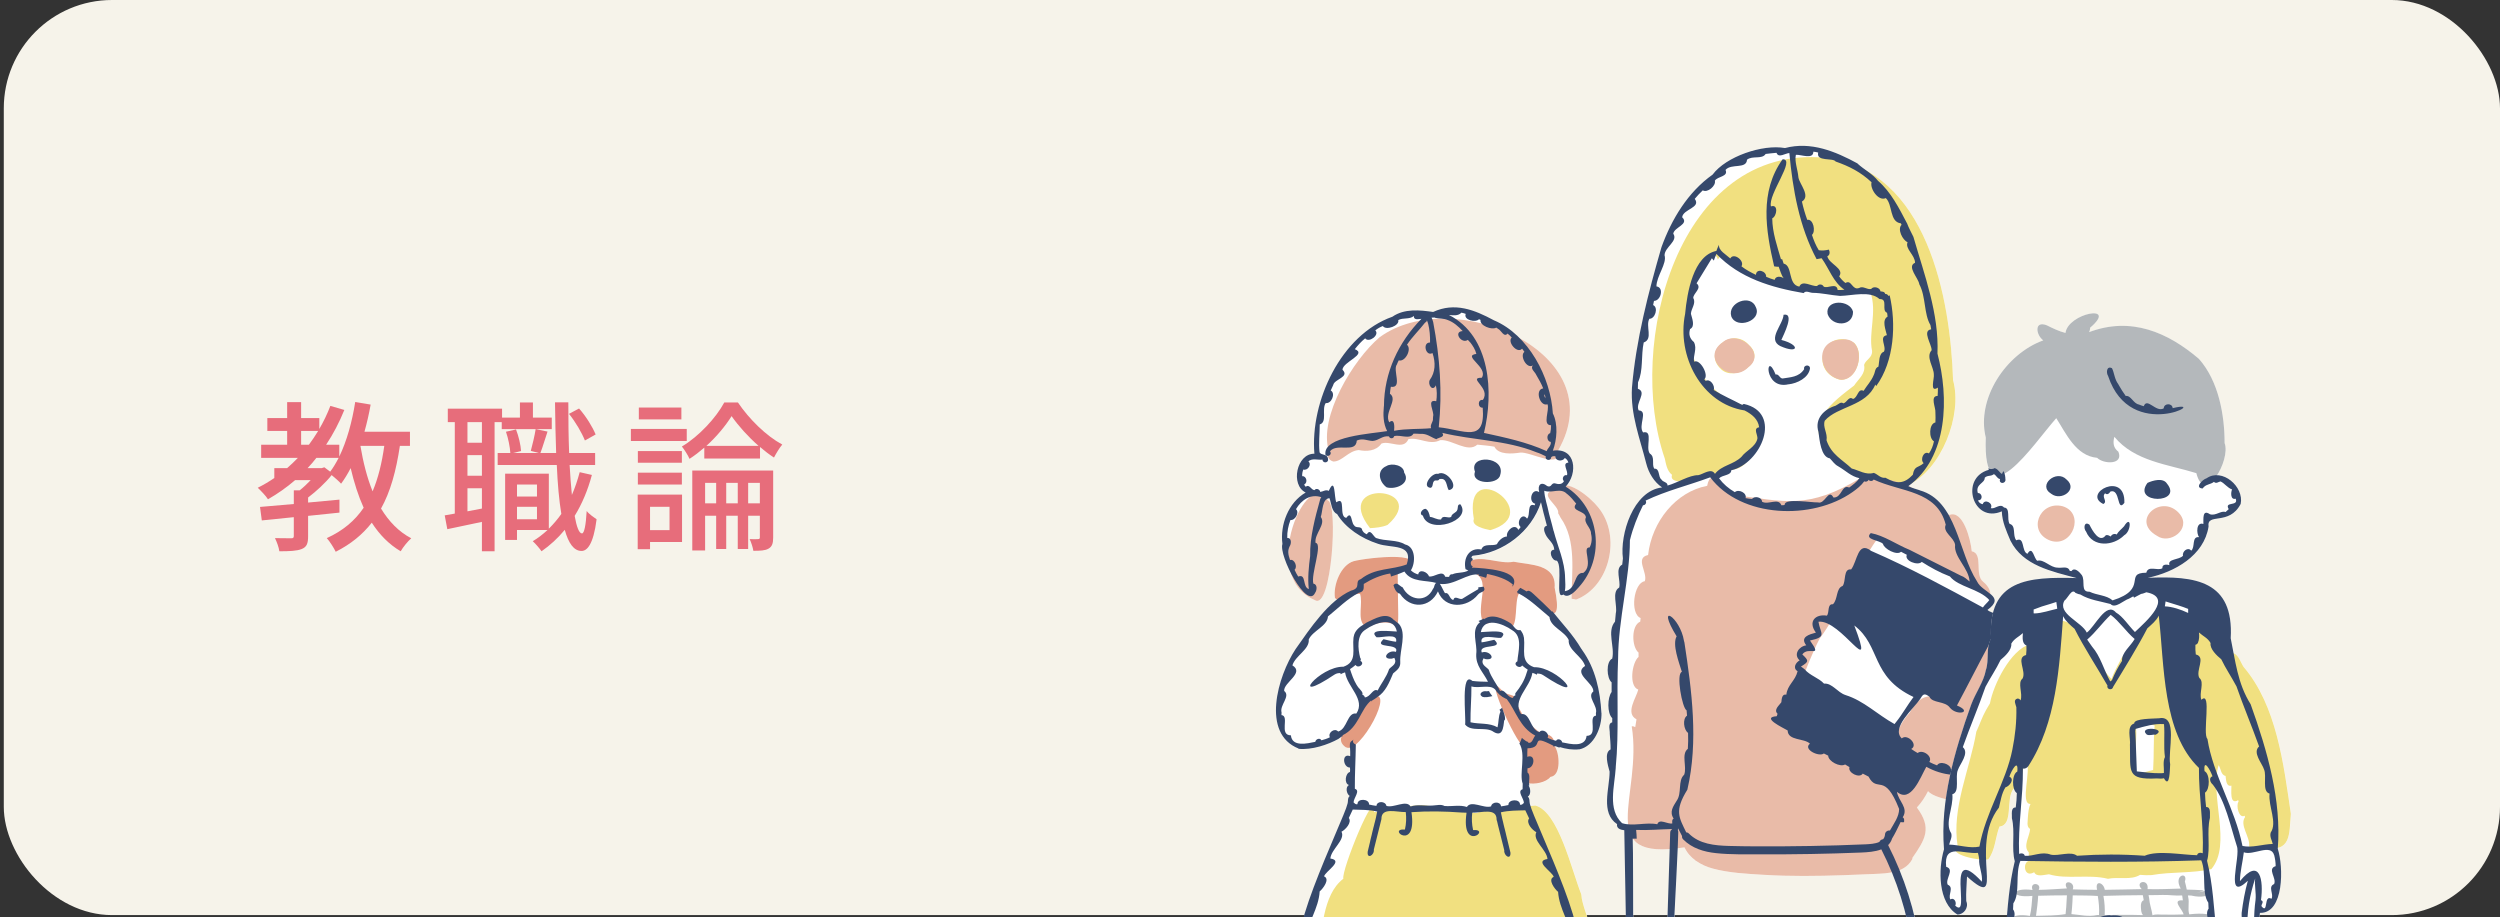
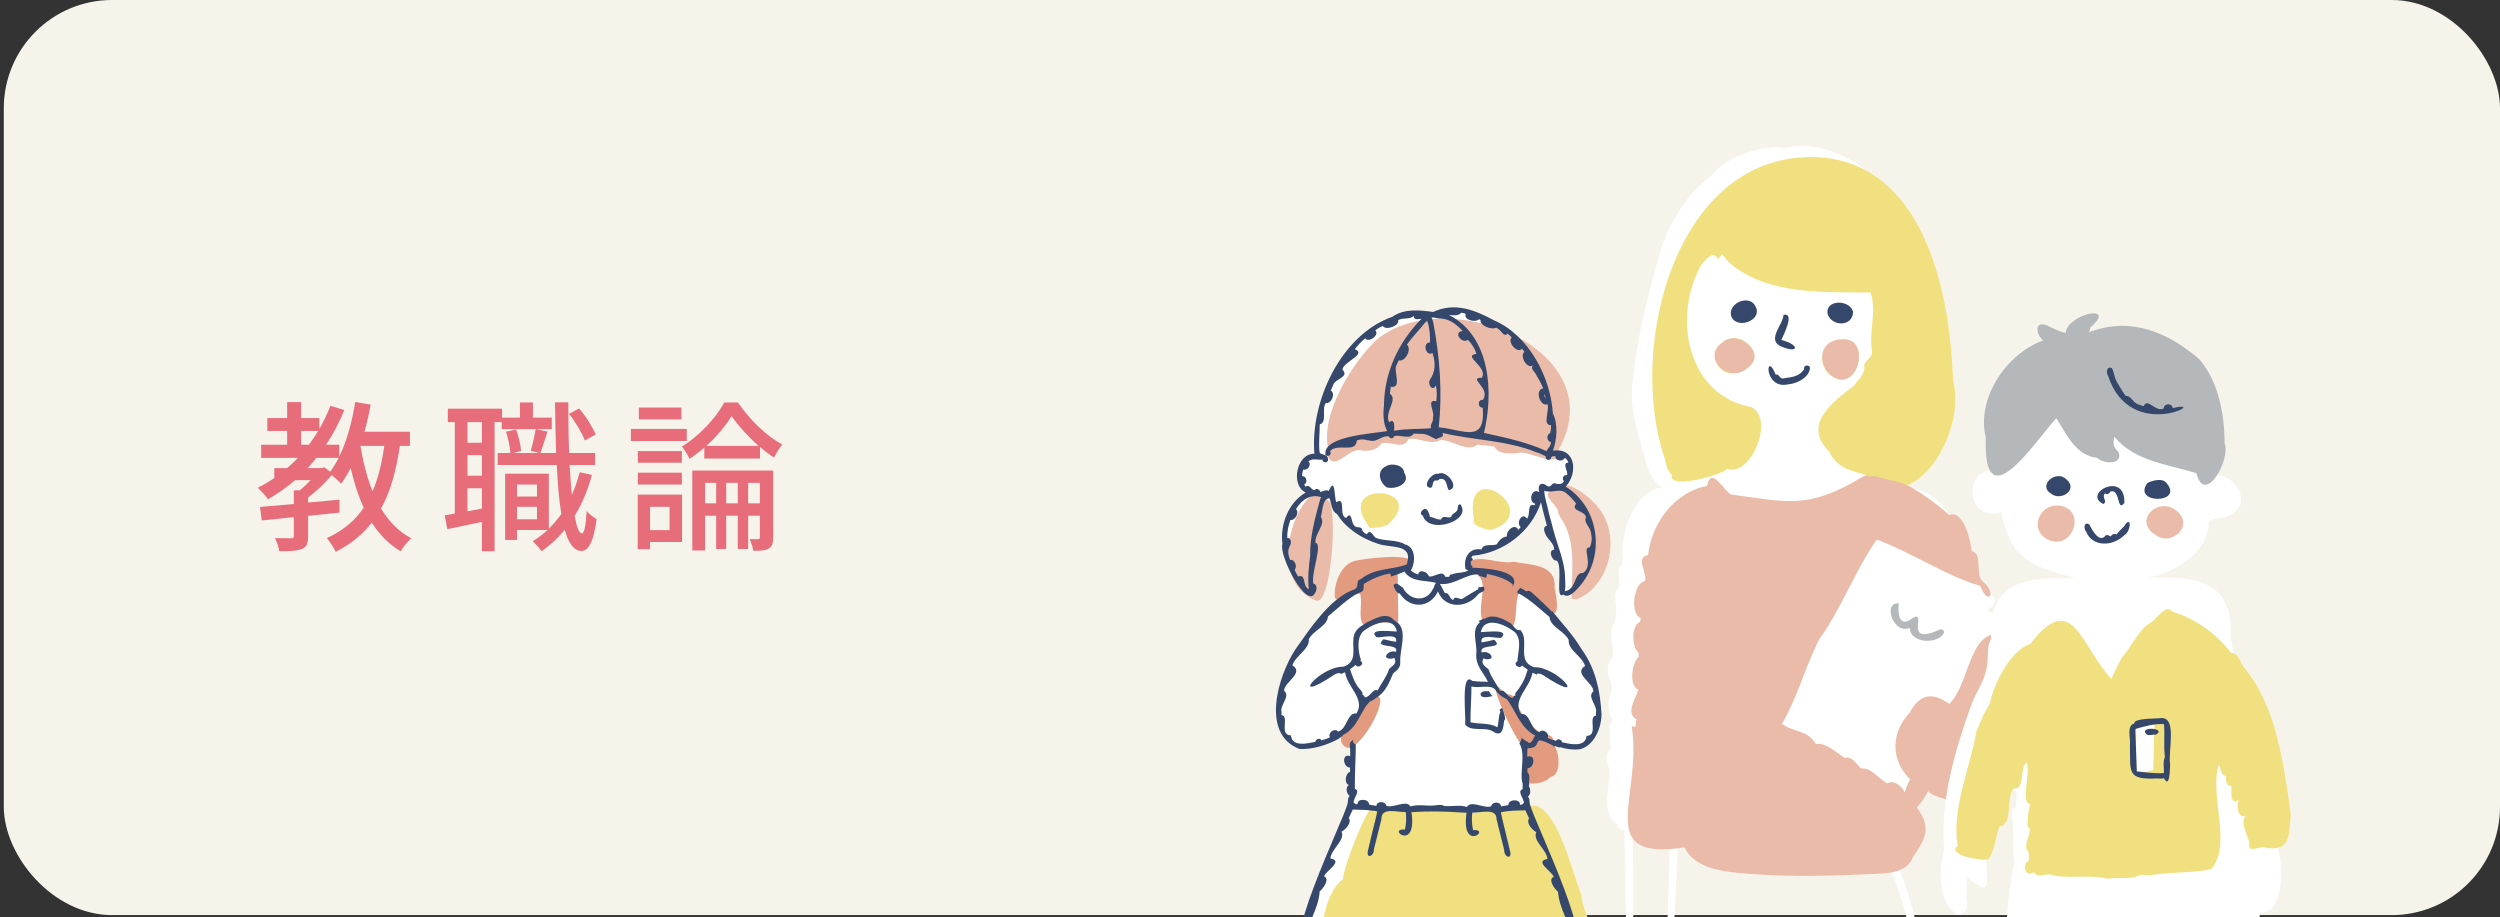
<svg xmlns="http://www.w3.org/2000/svg" id="_イヤー_2" viewBox="0 0 461.7 169.36">
  <rect x="0" y="0" width="461.7" height="169.36" fill="#333333" stroke="none" />
  <defs>
    <style>.cls-1{fill:none;}.cls-2{clip-path:url(#clippath);}.cls-3{fill:#f6f3ea;}.cls-4{fill:#e9bba8;}.cls-5,.cls-6{fill:#fff;}.cls-7{fill:#f1e080;}.cls-8{fill:#e76d7b;}.cls-9{fill:#b4b8bb;}.cls-10{fill:#e39b80;}.cls-11{fill:#35486b;}.cls-6{opacity:0;}</style>
    <clipPath id="clippath">
      <rect class="cls-1" y=".36" width="461.29" height="169" rx="20" ry="20" />
    </clipPath>
  </defs>
  <g id="_イヤー_1-2">
    <g>
      <rect class="cls-3" x=".7" width="461" height="169" rx="20" ry="20" />
      <g>
        <path class="cls-8" d="M73.85,82.34c-.69,4.62-1.74,8.46-3.48,11.58,1.44,2.37,3.27,4.29,5.58,5.49-.63,.54-1.53,1.65-1.95,2.4-2.19-1.29-3.93-3.09-5.34-5.28-1.71,2.19-3.87,3.96-6.66,5.37-.3-.63-1.11-1.95-1.65-2.52,2.97-1.35,5.19-3.21,6.81-5.61-.99-2.19-1.77-4.65-2.4-7.32-.54,1.05-1.14,2.04-1.77,2.88-.33-.39-1.11-1.08-1.74-1.59-1.2,1.5-2.85,3-4.35,4.14v.93l5.79-.54v2.4c-1.92,.21-3.87,.39-5.79,.6v3.75c0,1.29-.21,1.98-1.17,2.37-.9,.36-2.22,.42-4.14,.42-.09-.72-.48-1.77-.81-2.43,1.35,.03,2.61,.03,3,.03s.48-.12,.48-.45v-3.45c-2.19,.24-4.23,.42-5.91,.6l-.33-2.49c1.74-.15,3.9-.33,6.24-.54v-2.52h1.08c.69-.54,1.41-1.23,2.04-1.89h-2.88c-1.56,1.35-3.24,2.52-5.01,3.54-.33-.57-1.35-1.62-1.89-2.13,1.08-.54,2.1-1.14,3.06-1.8v-1.83h2.37c.69-.6,1.35-1.23,1.98-1.89h-6.78v-2.43h4.8v-2.55h-3.66v-2.37h3.66v-2.94h2.58v2.94h3.36v2.01c.78-1.35,1.47-2.76,2.04-4.26l2.58,.75c-.93,2.31-2.07,4.47-3.36,6.42h2.43v2.19c1.38-2.85,2.37-6.42,2.94-10.08l2.85,.48c-.3,1.71-.69,3.39-1.14,5.01h8.4v2.61h-1.86Zm-16.8-.21c.6-.81,1.17-1.65,1.71-2.55h-3.15v2.55h1.44Zm2.85,4.17l1.08,.81c.57-.75,1.08-1.62,1.56-2.55h-4.11c-.51,.66-1.05,1.29-1.62,1.89h2.61l.48-.15Zm6.66-3.96c.51,3.03,1.23,5.88,2.25,8.4,1.02-2.4,1.71-5.19,2.16-8.4h-4.41Z" />
        <path class="cls-8" d="M101.9,79.25h-9.24v-1.29h-1.32v23.85h-2.34v-5.43c-2.28,.48-4.5,.96-6.39,1.35l-.48-2.55c.57-.09,1.2-.21,1.86-.33v-16.89h-1.29v-2.49h10.02v1.65h3.3v-2.79h2.4v2.79h3.48v2.13Zm-12.9-1.29h-2.67v3.81h2.67v-3.81Zm0,6.09h-2.67v3.81h2.67v-3.81Zm0,9.87v-3.75h-2.67v4.26l2.67-.51Zm20.31-6.21c-.75,2.82-1.83,5.37-3.18,7.56,.36,2.04,.81,3.24,1.35,3.24,.42,0,.72-1.5,.87-4.14,.42,.57,1.44,1.26,1.83,1.53-.6,4.74-1.8,5.88-2.82,5.85-1.38-.03-2.37-1.41-3.06-3.9-1.26,1.53-2.7,2.85-4.29,3.96-.27-.42-1.11-1.41-1.62-1.86,.99-.6,1.89-1.29,2.73-2.07h-5.64v1.83h-2.19v-12.24h8.07v10.17c.84-.84,1.62-1.74,2.31-2.73-.42-2.49-.69-5.55-.84-9.03h-10.92v-2.22h2.34c-.06-1.08-.39-2.73-.81-3.93l1.86-.42c.48,1.23,.87,2.88,.93,3.99l-1.47,.36h4.77l-1.5-.39c.3-1.11,.72-2.85,.9-4.02l2.19,.45c-.48,1.38-.9,2.91-1.32,3.96h2.91c-.09-2.88-.18-6.03-.21-9.36h2.46c0,3.27,.03,6.45,.15,9.36h4.8v2.22h-4.71c.12,2.01,.24,3.87,.42,5.52,.57-1.32,1.05-2.73,1.44-4.2l2.25,.51Zm-13.83,1.77v2.22h3.69v-2.22h-3.69Zm3.69,6.42v-2.31h-3.69v2.31h3.69Zm8.85-14.55c-.54-1.38-1.74-3.45-2.94-4.92l1.86-.99c1.29,1.44,2.52,3.45,3.06,4.8l-1.98,1.11Z" />
        <path class="cls-8" d="M126.83,81.44h-10.32v-2.22h10.32v2.22Zm-.87,18.66h-5.91v1.32h-2.28v-10.08h8.19v8.76Zm-.03-14.64h-8.13v-2.16h8.13v2.16Zm-8.13,1.83h8.13v2.19h-8.13v-2.19Zm8.04-9.84h-7.86v-2.19h7.86v2.19Zm-5.79,16.14v4.32h3.6v-4.32h-3.6Zm16.23-19.26c2.07,3.06,5.19,6.15,8.19,7.77-.54,.63-1.14,1.65-1.53,2.4-.84-.54-1.71-1.2-2.58-1.95v2.13h-10.29v-2.01c-.87,.75-1.8,1.47-2.73,2.07-.3-.69-.93-1.68-1.41-2.28,3.18-1.89,6.33-5.34,7.83-8.13h2.52Zm6.51,24.93c0,1.05-.18,1.68-.87,2.07-.63,.36-1.53,.39-2.79,.39-.09-.6-.39-1.56-.69-2.16,.72,.03,1.35,.03,1.56,0,.27,0,.33-.09,.33-.36v-3.96h-2.16v6.15h-1.92v-6.15h-2.13v6.15h-1.86v-6.15h-2.04v6.42h-2.37v-14.76h14.94v12.36Zm-10.53-6.3v-3.78h-2.04v3.78h2.04Zm7.83-10.62c-1.92-1.68-3.75-3.72-4.98-5.49-1.08,1.74-2.73,3.75-4.65,5.49h9.63Zm-3.84,10.62v-3.78h-2.13v3.78h2.13Zm4.08,0v-3.78h-2.16v3.78h2.16Z" />
      </g>
      <g class="cls-2">
        <g>
          <g>
            <path class="cls-5" d="M371.16,121.42c-.81-1.44-.72-4.48-2.46-4.45,.13-.77,.42-1.51,.95-2.2,.76-1.3-1.92-1.38-2.61-2.11,1.88-1.37,1.47-2.17,.54-2.95,.02-.56-.35-1.49-1.33-2.27-1.69-1.34,.1-5.18-2.12-5.64-.18-2.16-1.63-7.74-4.16-6.69-.07-.07-.15-.13-.23-.2-1.2-2.05-2.79-3.66-5.2-4.33h.05c-.48-.16-.95-.29-1.41-.45-.23-.13-.45-.26-.68-.39,.25-.19,.5-.38,.74-.58,5.76-3.42,9.17-12.89,7.46-18.97-.42-12.65-3.5-31.66-15.86-38.58-.62-.45-1.24-.89-1.78-1.4h.04c-4.13-2.25-8.65-4.12-13.43-2.86-4.14-.74-10.91,1.58-13.37,4.91-4.57,3.24-7.57,8.23-9.44,13.4h0c-2.42,8.37-4.71,17.15-5.45,25.94h0c-.3,4.96,1.46,9.32,2.64,14.02,.44,1.73,1.44,3.41,2.92,4.41-5.37,.61-7.82,8.75-7.23,13.11-.04,.38-.09,.76-.13,1.14-1.39,.72-.23,2.99-.56,4.24-1.45,.84-.27,3.36-.63,4.78h0c-.04,.5-.09,1.01-.14,1.51-1.56,1.82,.01,4.66-.52,6.84-1.18,.54-1.03,3.62-.11,4.38,0,.59,0,1.19,0,1.78-.78,1.02-.86,3.92,.12,4.83,0,.26,0,.52-.01,.78-.89,.2-.39,1.42-.45,2.08,.06,.97,.17,1.94,.15,2.92-1.25,.57-.47,3.02-.18,4.1,0,3.12-1.72,7.6,1.38,9.69-.14,.79,.59,1.05,1.33,1.13l.39,21.47h1.26c-.02-7.79,0-18.12-.09-19.9,1.04,1.45,3.08,2.18,6.83,1.91l-.58,17.99h1.16c.3-6,.71-13.76,.9-18.14,.39-.05,.79-.1,1.21-.17,.47,1.01,1.2,1.82,2.08,2.45-.02,.02-.05,.04-.07,.06h.15c.91,.64,1.97,1.11,3.06,1.4,3.02,.82,6.3,.97,9.41,1.16,4.9,.3,9.81,.24,14.71,.07h.01c1.92-.07,3.84-.15,5.76-.23,1.03-.05,2.16-.09,3.21-.3,1.8,4.39,3.06,9,3.74,13.7h1.5c-.69-4.85-1.98-9.59-3.82-14.12,.92-.38,1.72-.97,2.28-1.93,.07-.12,.09-.24,.09-.36,2.39-3.42,3.63-5.5,.81-9.27,.83-.89,1.5-1.91,2.06-3.02,1.45,1.76,9.64,2.94,10.61,.37,7.91-4.23,7.82-17.24,4.51-25.07Z" />
            <g>
              <path class="cls-4" d="M371.16,121.42c-.94-1.67-.66-5.51-3.45-4.18-4.12,1.26-4.39,9.62-7.72,12.75-3.24-2.28-5.45-1.77-7.32,1.64-3.48,3.72-3.53,8.68,.06,12.28-.39,.79-.72,1.62-.96,2.47-.44-1.17-2.05-2.43-3.21-1.71-1.57-.78-3.04-3-4.85-2.74-.79-.77-1.78-2.43-3-1.93-1.63-1.04-3.36-2.84-5.37-2.62-1.52-2.62-4.22-2.15-6.25-3.7,3.03-5.23,4.21-10.41,6.98-15.78,3.39-4.41,6.9-13.18,10.53-18.25,6.19,2.28,12.82,6.7,19.08,8.55,1.71,3.99,2.98,1.16,.58-.76-1.69-1.34,.1-5.18-2.12-5.64-.18-2.16-1.63-7.74-4.16-6.69-3.48-3.11-11.82-9.29-16.1-6.99-10.03,6.1-14.13,4.52-24.16,3.21-1.36-.59-3.69-5.45-4.44-1.61-5.79,1.11-10.21,6.6-10.91,12.78-2.52,.54,0,3.26-.61,4.84-2.05,.26-2.79,5.99-.77,6.8-.02,.22-.05,.45-.07,.67-1.68,.66-1.61,4.65-.31,5.71,0,.27,0,.53,0,.8-1.25,1.06-1.81,5.44-.05,6.03-.36,1.51-2.47,4.37-.33,5.49-.07,.48-.14,.96-.23,1.44-.21-.12-.43-.18-.65-.14,2.07,12.87-7.27,25.03,9.74,22.35,.47,1.01,1.2,1.82,2.08,2.45-.02,.02-.05,.04-.07,.06h.15c.91,.64,1.97,1.11,3.06,1.4,3.02,.82,6.3,.97,9.41,1.16,4.9,.3,9.81,.24,14.71,.07h.01c1.92-.07,3.84-.15,5.76-.23,2.5-.11,5.51-.21,6.91-2.64,.07-.12,.09-.24,.09-.36,2.39-3.42,3.63-5.5,.81-9.27,.83-.89,1.5-1.91,2.06-3.02,1.45,1.76,9.64,2.94,10.61,.37,7.91-4.23,7.82-17.24,4.51-25.07Z" />
              <g>
                <g>
                  <path class="cls-4" d="M313.79,49.64h0Z" />
                  <path class="cls-7" d="M360.69,70.18c-.49-14.95-4.71-38.79-23.57-41.04-27.25-2.6-36.88,34.52-29.68,55.51v-.02c.24,1.06,.41,2.34,1.35,3.06-.98,2.85,9.45,.02,10.19-1.13,4.3,1.65,8.84-9.09,4.51-11.37-11.71-2.09-14.5-16.08-9.69-25.56h0c.51-1.09,2.82-3.92,3.45-1.7,.24-.33,.5-.65,.78-.96,.48,.42,.77,1.03,1.25,1.46,7.07,6.15,17.33,5.49,26.16,5.59,1.25,3.55-.39,7.42,.29,10.76,.11,1.32-1.15,1.58-1.47,2.61,.33,1.63-1.01,2.55-1.85,3.82-3.9,2.99-9.69,7.18-4.55,12.24,1.58,3.46,4.72,3.48,7.67,4.61,.31-.13,.65-.16,.96-.07,1.68,.5,3.42,.81,5.1,1.32,.25,.07,.45,.21,.62,.37,6.37-2.85,10.28-13.07,8.47-19.5Z" />
                  <path class="cls-7" d="M317.91,68.24c-3.78-3.38,2.14-8,5.07-4.52,3.41,2.93-2.49,6.85-5.07,4.52Z" />
                  <path class="cls-7" d="M339.66,70.1c-5.84-1.82-2.52-9.86,2.79-6.76,1.99,2.07,.39,7.22-2.79,6.76Z" />
                  <path class="cls-4" d="M318.15,63.21c-4.23,2.84,1.44,7.99,4.74,4.6,3.48-2.54-1.94-7.11-4.74-4.6Zm21.8-.47c-5.09,.17-4.08,6.81,.15,7.4,3.96-.15,4.62-8.3-.15-7.4Z" />
                  <path class="cls-9" d="M359.06,116.67c-.1-.31-.5-.56-.82-.41-6.89,3.19-2.27-3.51-4.9-2.19h0c-2.72,2.11-2.86-.8-2.67-2.66-3.11-.15-.91,5.87,2.01,4.54,.17,3.09,5.63,3.04,6.39,.73Z" />
                </g>
                <g>
                  <path class="cls-11" d="M328.78,63.91c3.42,1.54,3.73-.22,.2-1.13,.42-.97,2.54-5.07,.41-4.65-.1,1.85-3.06,4.51-.62,5.78Z" />
                  <path class="cls-11" d="M330.3,70.98c1.61-.17,3.72-1.2,3.97-2.94,0-.82-1.29-.65-1.08,.14-.98,1.51-2.58,1.47-3.98,1.72-.59-.02-.67-.89-1.29-.73-1.87-4.71-2.28,2.9,2.38,1.8Z" />
                  <path class="cls-11" d="M337.52,57.98c.78,2.41,4.71,2.38,4.7-.41-.57-2.27-5.18-2.32-4.7,.41Z" />
                  <path class="cls-11" d="M324.28,56.75c-.95-2.56-5.3-.86-4.55,1.67,.95,2.48,5.71,.82,4.55-1.67Z" />
                </g>
-                 <path class="cls-11" d="M297.26,142.51c0,3.12-1.72,7.6,1.38,9.69-.14,.79,.59,1.05,1.33,1.13l.39,21.47h1.26c-.02-7.82,0-18.19-.09-19.92h.74c-.02-.53-.05-1.07-.11-1.61,2.23,.1,4.46-.12,6.64-.16,0,.01,0,.03,0,.04-.2,.12-.35,.33-.35,.62l-.67,21.03h1.16c.39-7.89,.99-18.81,1-21.11,0-.12-.02-.23-.07-.32,0-.12,.02-.24,.02-.35,.01,0,.02,0,.04,0,.23,.46,.46,.92,.71,1.38-.03,.21,.02,.43,.21,.62,1.61,1.64,3.83,2.31,6.07,2.54,2.7,.29,5.46,.21,8.18,.22,6.2,.03,12.39-.08,18.59-.33,1.2-.05,2.61-.14,3.75-.59,2.87,5.63,4.78,11.71,5.69,17.95h1.5c-.93-6.53-2.94-12.85-5.93-18.74,.32-.32,.58-.71,.73-1.21,.52-.85,.95-1.75,1.38-2.64,.06-.13,.13-.26,.19-.4,.21,.06,.43,.05,.64,.02,.02-.32,.1-.72-.25-.89,1.15-1.75-.8-3-1.06-4.71,2.57,2.17,4.29-2.59,5.42-4.63,6,3.37,13.86,1.08,15.16-6.05,.01-2.38,.51-4.78,.09-7.15,.09-4.44-4.3-9.82-1.34-13.66,.76-1.3-1.92-1.38-2.61-2.11,3.5-2.57-.94-3.12-1.94-5.28-3.47-5.34-3.71-14.9-10.56-16.8h.05c-.74-.26-1.47-.41-2.18-.77,7.41-5.37,7.51-16.43,5.39-24.49,.31-7.37-2.41-14.5-4.44-21.55h0c-.4-.85-.87-1.65-1.19-2.54v.02c-1.46-2.78-2.94-5.75-5.34-7.83,.01,.02,.03,.04,.04,.05-1.04-1.35-2.65-2.14-3.84-3.25h.04c-4.13-2.25-8.65-4.12-13.43-2.86-4.14-.74-10.91,1.58-13.37,4.91-4.57,3.24-7.57,8.23-9.44,13.4h0c-2.42,8.37-4.71,17.15-5.45,25.94h0c-.3,4.96,1.46,9.32,2.64,14.02,.44,1.73,1.44,3.41,2.92,4.41-5.37,.61-7.82,8.75-7.23,13.11-.04,.38-.09,.76-.13,1.14-1.39,.72-.23,2.99-.56,4.24-1.45,.84-.27,3.36-.63,4.78h0c-.04,.5-.09,1.01-.14,1.51-1.56,1.82,.01,4.66-.52,6.84-1.18,.54-1.03,3.62-.11,4.38,0,.59,0,1.19,0,1.78-.78,1.02-.86,3.92,.12,4.83,0,.26,0,.52-.01,.78-.89,.2-.39,1.42-.45,2.08,.06,.97,.17,1.94,.15,2.92-1.25,.57-.47,3.02-.18,4.1Zm43.57-14.15c-1.47-.46-2.47-2.25-3.97-2.11-1.04-1.11-2.53-1.42-3.59-2.65h0c-.2-.2-.45-.32-.67-.5,1.5-.91,1.47-1.09,.25-2.24,1.12-1.62,3.82,.83,1.42-2.57,3.22-.69,1.93-1.23,1.56-3.47,4.17-.51,10.68,11.38,6.62,.69,4.96,3.78,2.96,9.45,10.94,13.21-1.14,1.5-2.04,3.17-3.23,4.64-.09,.12-.18,.24-.28,.36-3.2-1.77-5.67-4.31-9.06-5.36h.01Zm26.72-9.69c.77,1.79,.41,3.84,1.58,5.39-1.17,.9,.87,2.52,.38,3.8-.16,.63-.73,1.94,.54,1.78,.07,.64,.05,1.29,0,1.93,.07,1.11-1.26,2.5-.17,3.46-.01,.6-.21,1.17-.56,1.65-1.57-.19-.12,1.82-1.13,2.53-.68-.41-1.35,.48-.83,1.05-.43,.84-1.28,.49-1.87,.9-.3,.94-1.25,.07-1.87,.46-.32-.38-.67-.03-.99,.05-.54-.05-1.57-.47-1.46,.49-.29-.03-.59-.07-.88-.13-.1-.94-2.08-1.59-2.55-.68-.49-.17-.96-.39-1.43-.63,.68-1.06-1.28-2.4-2.16-1.65-.41-.23-.8-.48-1.18-.75,1.38-.77-.74-2.89-1.75-1.95-2.04-1.95,2.23-5.53,3.38-7.26,.52-.89,.76-1.19,1.73-.43,.55,1.24,2.88,.73,3.79,2.03,1.3,1.56,4.32,.84,1.29-.42,2.06-3.84,4.03-7.76,6.12-11.63Zm-35.91-90.01s.03-.04,.05-.07c.93-.07,3.2,.92,3.2-.58,.3,.03,.6,.08,.89,.16-.41,1.75,2.75,.91,3.23,1.66,2.54,.89,4.63,1.95,6.63,3.83-.35,1.17,1.27,3.58,2.63,2.92,1.31,1.23,.64,4.4,2.79,4.67,.04,.09,.08,.18,.12,.27-.82,.8,.19,2.83,1.11,3.21-.51,1.23,1.37,2.35,1.38,3.8-1.59,.68,.64,2.82,.79,3.97,1.23,2.28,.83,5.52,2.05,7.52,.04,.22,.08,.44,.12,.66v-.03c0,.06,.01,.11,.02,.17-1.75,.24,.14,2.81,.08,3.87-1.12,1.22,.4,3.12,.41,4.43h0c.13,.76-.84,3.51,.75,2.46,0,.51,0,1.03-.05,1.54-1.45,0-.32,2.17-.41,3.04,.03,.62,.03,1.24,0,1.86-1.21,.22-1.25,2.95-.27,3.48-.15,.8-.46,1.57-.92,2.24-.99-.58-1.69,1.18-.98,1.79-1,.93-1.7,.4-2,2.15-1.62,1.72-2.98,1.73-5.06,.55h.01c-.92,.13-1.37-.61-2.15-.9-1.5,.45-2.78-.49-4.08-.8-1.85-1.73-3.77-2.59-4.66-5.22,.24-1.32-.75-2.42-.32-3.62,2.37-2.7,7.66-2.64,9.33-6.67,.06,.09,.11,.19,.16,.29,3.38-4.64,3.7-11.51,2.5-16.75-.08,.01-.15,.05-.22,.1-.12-.23-.35-.4-.62-.38-.07-.4-.52-.45-.86-.46-.08-.73-1.3-1.05-1.73-.45-.77,.17-1.49-.64-2.22-.18-1.3,.49-1.4-1.66-2.52-.92-.45-.35-.84-.76-1.16-1.23,1.03-1.47-1.91-2.28-2.19-3.72,.49-.18,.5-.82,.29-1.22-.64,.15-1.25,.22-1.87,.11-.55-.88-.94-1.85-1.26-2.83,.74-.6,.27-3.01-.87-2.78-.4-1.1-.73-2.23-.98-3.37,1.67-1.04-.45-3.21-.64-4.44v.07c0-.07-.01-.13-.02-.2h0c-.11-1.29-.72-2.8-.47-4.01Zm-11.27,62.22c-1.14-.66-2.11-1.49-2.89-2.54,.61-.66,2.24-.5,2.25-1.49,5.48-1.21,9.59-10.64,2.33-12.25-.12,.03-.22,.09-.31,.18-1.79-.96-3.59-1.71-5.26-2.76,.29-.76-.64-2.17-1.5-1.67-.09-.1-.17-.2-.24-.31,.92-.73-.79-3.83-1.88-3.24-.24-1.17,.62-2.36-.04-3.63-.76-.63-1.01-1.41-.71-2.4,1.01-.49,.34-2.04,.16-2.81,.01-.93,1.01-1.95,.43-2.92-.02-.89,1.7-1.8,.61-2.72,.93-1.46,1.83-3.06,2.83-4.63,.11,.15,.24,.3,.36,.44,.13-.42,.3-.84,.48-1.24,4.27,4.48,10.18,6.22,16.11,7.24,.39-.56,1.13-.05,1.67-.05,1.73,.02,3.35,.44,5.05,.57,2.3-.05,5.51-1.01,7.29,.58,1.68-.06,.26,2.11,1.39,2.53,.05,.24,.08,.48,.09,.72-1.11,.62-.32,2.51-.12,3.42-1.57,.28,0,2.1-.55,3.05-.98,.34-.82,1.9-1.02,2.77-.66,.22-.59,1.05-.86,1.54h0c-.45,1.14-1.26,1.92-1.87,2.92-1.09-.54-1.04,1.26-1.96,1.5-.78-.61-1.1,.66-1.78,.81-.48-.38-.95,.21-1.38,.4h0s-.04,.03-.07,.04c-2.15,.66-3.9,2.44-3.15,4.83,.2,1.48,.45,4.63,2.1,4.89,.51,.51,.89,1.14,1.56,1.47h-.01c1.37,.78,2.35,1.86,3.92,2.19-.5,.71-1.2,1.23-1.9,1.73-1.39-.65-1.33,1.93-2.9,1.84-.94-1.75-1.55,1.34-2.87,.9-.86,.09-6.2-.85-6.12,.41-.13,.17-.42,.08-.62,.12-.58-1.47-2.43,.02-3.58-.66,0-.83-1.41-1.13-1.84-.5-.4-.04-.81-.07-1.2-.16,.3-.96-1.3-1.73-1.98-1.1Zm-13.53-2.31c-.68-.53-.24-2.08-1.34-2.02-.51-.85,.21-2.15-.81-2.79-.87-1.09,.72-4.36-1.24-3.9-.99-1.25,1.01-3.98-.82-4.07-.69-1.36,1.65-3.34-.15-4,0-.39,.01-.79,.03-1.19,1-2.19,.53-4.87,1.05-7.35,1.8-.63,.28-3.04,1.05-4.38,1.05,.04,1.72-2.08,.69-2.53,.05-.26,.09-.52,.16-.77,1.27-.01,1.9-2.5,.45-2.68,.02-1.94,1.98-4.22,1.5-5.76,.03-1.5,2.55-2.62,1.61-3.97,.16-1.23,3.01-1.72,1.64-3.04,.18-1.53,3.54-1.74,2.33-3.4,.46-.55,.95-1.08,1.48-1.57,.85,.53,2.49-.85,2.23-1.78,.48-.82,2.55-.73,1.97-1.99,1.05-1.25,3.86-.09,3.97-1.89,1.02-.81,2.76,0,3.44-1.06,.67-.09,1.34-.15,2.01-.21,.36,1.04,1.64,.07,2.37,.04,.62,6.72,1.83,13.61,5.03,19.6,.25-.04,.68-.12,.93-.17,1.42,1.96,2.12,4.41,4.21,5.82-.41,.03-.83,.07-1.25,.04-.17-1.47-1.96-.14-2.59-.64-.25-.48-.91-.48-1.21-.09-1.03,.11-2.73-1.19-3.28,.11-2.17-.36-1.18-3.89-2.9-4.25-.09-.27-.18-.55-.27-.82-.05,0-.17,.02-.22,.02-.71-2.46-1.59-4.94-1.61-7.56,.87-.4,1.17-2.7-.24-2.2-.6-2.19,4.68-8.79,2.15-8.7-4.3,6-3.1,13.12-1.56,19.77,.25,.06,.58,.08,.84,.07,.29,.71,.46,1.52,.92,2.13-.52-.38-1.47-.46-1.67,.29-.54-.15-1.06-.33-1.57-.57,.08-1.07-1.83-1.65-1.88-.35-.93-.45-1.86-.94-2.68-1.58,.67-.98-1.42-2.63-2.06-1.45-.77-.73-2.21-1.44-2.08-2.54-.19,.37-.35,.76-.49,1.15-4.24,.84-5.41,7.69-5.77,11.63-1.59,7.77,3.03,16.6,10.98,17.83,1.35,.69,2.5,1.6,2.69,3.11-1.18,.17-.22,1.44-.32,2.1-.35,1.55-2.11,2.21-2.94,3.35-1.46,1.46-3.68,1.55-4.9,3.15-.67-1.15-2.11,.03-3.05,.24-1.7-.03-3.87,1.43-5.71,1.92,.05-.66-.86-.6-1.12-1.12Zm-8.45,53.16c.65-6.65,.13-13.36,.44-20.05h0c.02-7.3,2.18-14.87,2.18-21.91,.57-2.33,1.43-4.45,2.42-6.46,.43,.03,.74-.51,.48-.86,3.84-1.84,7.97-2.82,11.93-4.3,5.72,7.56,18.86,7.97,26.29,2.72,.8-.56,1.58-1.19,2.16-1.98,.28,.16,.69,.03,.8-.29,.22,.32,.75,.3,.94-.04,5.03,2.36,11.69,1.97,13.31,8.34-.63,1.41,1.55,2.34,1.73,3.73-.28,2.23,2.54,4.28,2.68,6.77-.48-.4-.98-.88-1.65-1.1-3.16-1.58-6.3-3.19-9.45-4.76-2.37-.96-4.71-2.64-7.15-3.09-1.31,1.23,1.65,1.29,2.25,2,.2,.93,2.57,2.19,3.33,1.45,.36,.17,.72,.37,1.07,.56-.51,1.13,2.07,2.08,2.76,1.31,1.69,1.07,3.21,1.92,5.2,2.69,1.58,1.97,5.39,2.25,7.28,4.36-.35,.49-.86,.86-1.19,1.37-6.78-3.68-13.66-7.43-20.64-10.45-2.48-1.93-2.53,1.91-3.69,3.42-1.5-.19-.91,2.23-1.58,3.06-1.24,.41-.85,2.48-1.78,3.37-1.11-.08-.61,1.5-1.12,2.11-2.09-.35-3.56,1.06-2.03,3.13-1.22,.34-3,.8-1.78,2.35-1.35,.19-2.43,1.69-1.22,2.78-.75,.41-1.32,1.44-.38,2-.44,1.82-1.88,2.51-2.08,4.33-.83-.19-.86,.85-.92,1.4-.37,.56-1.49,1.38-.7,2.13-.04,.15-.1,.3-.15,.45-2.97,.2,1.09,2.09,2.01,2.63,.05,1.94,3.06,1.39,4.12,2.44-1.36,1.05,1.71,2.51,2.57,1.81,.27,.13,.54,.26,.8,.4,0,1.06,2.24,2.2,3.12,1.63,.27,.16,.54,.32,.81,.49-.37,1.03,1.87,2.15,2.45,1.2,.36,.17,.72,.35,1.07,.55,1.66,3.18,2.91-1,5.65,5.98,0,1.42-.97,2.69-1.69,3.97-.41-.04-.89,.21-.92,.74-.02,.36-.15,.65-.35,.88-.29,.02-.57,.21-.69,.5-.78,.36-1.84,.4-2.54,.44-1.72,.08-3.43,.13-5.15,.19-3.37,.1-6.75,.16-10.12,.18-3.31,.02-6.63,.02-9.95-.07-2.63-.07-5.5-.34-7.44-2.31-.15-.15-.31-.2-.47-.2-1.32-2.76-2.23-3.95,.21-7.88,2.08-8.96,.81-18.3-.54-27.18-.01-.05-.02-.1-.04-.14h0s-.03-.1-.04-.15h0c-.7-4.43-5.34-7.37-1.36-.85-.85,1.49,.44,4.83,.97,6.56-1.12,.31,.05,6.7,.87,7.11,.03,.33,.06,.65,.08,.98-.88,.57-.61,2.63,.19,3.18,.04,.98,.03,1.96-.04,2.94-1.28,1-.12,3.32-.68,4.79-1.22,1.08-.37,3.39-1.38,4.8-.66,1.08-1.39,2.05-.56,3.3-.35,.18-.27,.57-.25,.89-.87,.2-2.39-.98-2.77,.15-2.14-.42-4.51,.45-6.51-.2-2.71-2.57-1.38-6.72-1.16-10.27Z" />
              </g>
            </g>
          </g>
          <g>
            <path class="cls-5" d="M291.07,110.73c6.21-2.34,8.46-11.73,4.09-17.03-1.01-1.3-3.67-3.68-5.76-4.04,1.85-2.27,1.6-6.23-1.62-6.41,0-.03,0-.04,0-.07,5.13-8.92,.48-16.5-7.17-20.73-1.38-1.38-2.94-2.5-4.69-3.24-3.63-1.95-7.24-3.38-11.23-1.54-2.45-.35-5.31-.66-7.52,.88-9.5,3.35-15.21,15.64-14.41,25.3-3.32-.04-4.45,5.81-1.61,7.17-3.19,1.85-4.76,5.93-4.29,9.51v-.02c-.32,.91,.48,3.3,1.6,5.48,.68,2.1,2.05,3.87,4.41,4.86,3.05,1.85,4.31-17.9,2.35-18.43-.04-.08-.09-.14-.14-.22,.13-.08,.29-.13,.47-.14,.35,.94,.38,2.49,1.4,2.92,1.56,2.6,4.54,4.53,7.53,5.49h0c2.2,.79,5.75,.1,5.56,2.72-1.86-.8-8.37-.02-10.05,.44-2.35,.69-3.81,4.39-3.45,6.79,.13,.15,.28,.24,.43,.31-3,2.38-5.55,6.15-7.69,9.2-3.32,5.04-6.38,15.6,.54,18.37,0,0-.01-.01-.02-.02,2.51,.26,5.51-.79,7.38-1.82,.2-.12,.38-.29,.58-.42-.24,.69-.09,1.35,.79,1.96,.23,.14,.5,.15,.79,.07,0,.01,0,.03,0,.04,0,0,.02,0,.03,0,.04,.52,.04,1.04,.03,1.56-1.6-.64-1.38,2.09-.04,2.11,.03,.27,.03,.54,0,.81-.85,.17-1.12,2.15-.2,2.4-.68,.4-.45,1.65,.15,2.03-.47,.43-.22,.94-.43,1.51,0-.01,0-.02,0-.03,0,.02,0,.04-.01,.06h0c-.48,2.47-13.92,29.8-6.65,26.18,.45,.06,.92,.13,1.4,.2-.1,.65-.2,1.28-.32,1.87,.76,2.16,3.78,1.57,6.29,1.47,0,.46-.01,.92-.03,1.38v-.02c-.11,3.09-.32,6.06,0,9.13-.11,4.62-.34,9.6,.75,14.04-.05,0-.1,0-.14,0,1.13,5.68,.09,11.18-.26,17.01h0v.02c.08,1.29,3.9,3.27,4.33,1.88,.36,0,.71,0,1.05-.01,.49,.36,1.07,.61,1.76,.68,.05,.58,.67,.94,1.2,1,6.44,.03,6.14-12.35,1.34-14.83,.13-.71,.26-1.41,0-2.13,0-.02,0-.04,0-.05-.13-2.76,1.85-6.15,.43-8.58-.46-1.37,2.34-4.12,.25-4.62-.25-.98,2.05-3.64-.02-3.46-.39-1.2,2.23-3.52,.09-3.76,1.01-2.53,.51-5,1.41-7.72,.02-.12,.04-.24,.04-.37,.19-.05,.39-.09,.58-.15,2.44,.12,4.9,.24,7.37,.32-.17,1.13,.88,2.57,.74,3.75-.32,1.58,.24,2.72,.68,4.26-2.14,.24,.49,2.55,.09,3.76-2.07-.17,.22,2.47-.02,3.47-2.09,.5,.71,3.25,.25,4.62-1.42,2.43,.56,5.81,.44,8.58,0,.02,0,.04,0,.05-.51,1.35,.44,2.68,0,4.06-.62-.21-1.01,.7-.39,.97-.31,1.29-.49,2.61-.61,3.93h0s0,.04,0,.06h0c-.03,.29-.06,.59-.08,.89,0-.02,0-.04,0-.06-.85,4.91,2.03,5.44,6.13,5.45,.11,.09,.22,.16,.33,.24,.1,.28,.32,.34,.6,.3,.42,.17,.88,.28,1.4,.3,6.89,.89,6.04-10.74,1.41-13.56,.18-2.06,.59-4.11,.61-6.18-.05,0-.1,0-.15,0,1.09-4.44,.85-9.42,.75-14.04,.32-3.07,.11-6.04,0-9.13v.02c-.02-.55-.02-1.11-.03-1.67,3.82-.13,7.62-.42,11.37-.98,3.43-.38-1.11-9.18-1.17-11.74h0c-.01-.07-.03-.15-.04-.22-1.8-4.55-4.22-15.27-8.47-16.38-.29,.04-.6,.07-.9,.1-.02-.08-.04-.15-.06-.21h0v-.03c-.03-.09-.05-.18-.08-.28h0c-.1-.48,.05-.87-.36-1.23,.64-.35,.51-1.57,.15-2.03,.04,0,.09-.02,.13-.04-.03-.11-.04-.24-.04-.38,1.3,.18,3.22-.24,3.92-1.19,2.07-.22,1.68-4.49,.79-5.66h0c.31-.02,.62,.22,.91,.26,0-.04-.01-.08-.01-.12,1.15,.36,2.44,.57,3.65,.42l-.02,.02c2.8-.6,4.19-4.14,4.11-6.74-.23-4.09-1.1-8.18-3.53-11.58-.01-.02-.02-.04-.04-.06l.02,.03c-.05-.08-.1-.15-.15-.23v.02c-1.43-2.45-3.31-4.44-5.07-6.6,.65-.21,.79-1.48,.13-4.77h0c.33-4.34-4.44-4.15-7.58-4.76-2.32,.5-5.27-.98-7.56-.32,.02-.14-.08-.3-.25-.39,.08-.12,.15-.3,.3-.32h0c5.65-.51,10.82-4.47,12.57-9.88,.16,.7,.32,1.4,.5,2.1v-.03c.18,.76,.38,1.51,.59,2.27-.78,.14-.51,1.08-.27,1.58v.04h.01c.49,1.06,1.52,1.51,1.61,2.82-1.21,0-.47,2.13,.46,2.02,1.22,1.05-.39,7.4,1.22,6.25,.44,.4,.99,.26,1.49-.07,0,.26-.01,.53-.01,.79,.28,.05,.56,.1,.84,.16Z" />
            <g>
              <path class="cls-4" d="M288.2,95.6h0Z" />
              <path class="cls-4" d="M288.2,95.6h0Z" />
              <path class="cls-4" d="M246.27,85.24c-.88-.17-1.45-1.22-.87-1.99-1.89-6.26,4.49-16.81,9.38-20.96,13.46-9.85,43.42,2.74,32.99,20.88,.7,3.69-5.11,.2-7.03,.42-1.41,.21-3.99,.47-4.76-1.1-1.04-.18-2.1-.27-3.15-.37-1.79,1.59-4.64-.98-6.83-.84-2.06,1.04-3.82-.58-5.89-.18-.94,2.14-3.38,.2-4.99,.82-.98,1.43-2.8,1.48-4.18,1.2-1.93,.13-3.05,2.11-4.69,2.12Z" />
              <path class="cls-4" d="M242.87,110.85c-10.7-4.49-1.22-25.1,2.35-18.43,1.97,.53,.7,20.28-2.35,18.43Z" />
              <path class="cls-4" d="M291.07,110.73c-.28-.06-.56-.11-.84-.16,.02-4.91,.97-10.75-2.02-14.96h0c-.13-.28-.29-.55-.45-.82,.35-1.46-4.1-3.63-.5-4.37,1.8-2.54,6.47,1.45,7.9,3.28,4.37,5.3,2.11,14.69-4.09,17.03Z" />
              <path class="cls-10" d="M278.93,116.05c-.18-.07-.27-.22-.33-.39v.02c-1.6-2.8-3.61,.2-4.61-.66-1.8-2.96,2.09-8.54-2.48-9.37-.36-.51-.41-1.26-.44-1.83,2.37-1.51,5.83,.48,8.46-.08,3.14,.61,7.91,.42,7.58,4.77h0c1.82,8.99-2.38,2.94-6.59,1.08-.89,1.68-.09,5.83-1.6,6.47Z" />
              <path class="cls-10" d="M282.1,144.62c-1.33-1.7-.48-4.64-.75-6.78-1.47-.67-7.73-14.61-4-10.36,.46,1.03,3.04,.58,2.41,1.91,.67,1.34,1.43,2.43,2.01,3.78,.96,.64,1.88,1.67,2.99,2.35,1.54-.04,2.42,.71,2.36,2.3,.89,1.17,1.28,5.44-.79,5.66-.76,1.02-2.95,1.45-4.23,1.14Z" />
              <path class="cls-10" d="M248.54,138.01c-3.04-2.12,2.59-4.77,3.18-7.51-.79-.81,.9-1.98,1.55-1.73,4.81-2.28-2.16,10.74-4.72,9.23Z" />
              <path class="cls-10" d="M252.52,115.87c-.26,.07-.56-.12-.61-.38-1.26-1.26-.18-4.04-.73-5.81-1.57-.22-3.43,2.08-4.64,.75-.36-2.4,1.09-6.09,3.45-6.79,2.53-.69,15.97-2.12,8.14,2.21,.05,15.53,1.18,6.49-5.6,10.02Z" />
              <path class="cls-7" d="M253.02,97.54c-7.28-9.26,11.38-7.78,3.24-.6h0c-1.02,.44-2.19,.54-3.25,.6Z" />
              <path class="cls-7" d="M275.22,97.91c-.98-.21-3.55-.72-3.03-2.07-2.15-12.08,13.57-.98,3.03,2.07Z" />
              <path class="cls-6" d="M255.09,90.82c-5.73-.06-4.2,9.24,1.17,6.12h0c3.23-1.21,2.13-6.05-1.17-6.12Zm18.36-.14c-1.72,.99-1.98,3.46-1.27,5.16,4.79,7.88,10.93-7.41,1.27-5.16Z" />
              <path class="cls-7" d="M252.1,178.57c-2.39-1.04-7.76,1.23-8.81-1.75,.93-4.64,.87-11.54,4.8-14.54-.42-1.49,6.14-17.63,5.67-12.3,3.45-.13,8.97-2.41,11.53-.55,1.96,.56,5.55-.96,6.75,.72,.23,0,.45,0,.68,0,3.13-1.37,7.39-.9,10.83-1.38,4.25,1.11,6.67,11.84,8.47,16.38h0c.02,.07,.03,.15,.04,.23h0c.06,2.56,4.6,11.36,1.17,11.74-10.14,1.51-20.69,1.11-30.9,.6-3.3,.9-6.9,1.34-10.25,.85Z" />
              <path class="cls-11" d="M239.81,138.31s-.01-.01-.02-.02c2.51,.26,5.51-.79,7.38-1.82,.28-.17,.52-.43,.83-.55-.03-.04-.05-.08-.08-.12,3.04-1.43,3.32-4.85,5.33-6.46-.03,.08-.04,.17-.08,.25h.01c.06-.11,.17-.19,.29-.25-.02,.01-.04,.02-.06,.03,.3-.17,.59-.36,.86-.56h0s.06-.04,.09-.06h-.03c1.55-.94,2.25-2.74,2.95-4.38,.62-.56,1.41-.99,1.32-2.14-.13-2.17,1.26-5.27-.26-7.03v.02h.01c-.14-.14-.31-.26-.47-.38h.01c-.17-.12-.34-.24-.5-.37h0c-1.36-1.55-3.48-.2-4.99,.49h0c-.16,.1-.31,.21-.47,.31h0c-.89,.52-1.78,1.24-1.93,2.33v-.06c0,.07-.01,.14-.03,.21h0s0,.03-.01,.06v-.02c-.24,2.15,.75,4.43-1.85,5.34h0c-4.46-.12-10.39,7.28-1.65,1.45h0c.36-.23,.69-.28,1.09-.28,0,.07,.02,.15,.03,.22,.26-.16,.54-.26,.82-.35h0s.01,.04,.02,.06h0c.42,2.68,3.81,4.93,2.07,7.55-1.71-.29-1.65,2.86-3.36,3.32-.64-.75-1.95,.22-1.53,1.06-.49,.25-1.03,.42-1.56,.56-.26-.53-1.05-.24-1.13,.28-1.49,.31-4.28,1-4.51-1.2-2.28-.02-.17-3.59-1.74-3.74,0-.16,.01-.32,.02-.48h0c-.4-1.36,1.73-3.02,.48-3.98-.15-1.55,3.82-3.31,1.52-4.72,.52-1.79,3.21-2.95,3.02-4.79,.77-1.66,3.42-2.42,3.55-4.25,1.87-1.51,3.56-3.26,5.76-4.4v.04c.98-.31,.82-.78,.85-1.64,1.46-.91,3.14-1.65,4.88-1.93,.09,.19,.11,.35,.14,.57,.84-.28,1.68-.55,2.49-.93,1.29,2.06,4,1.54,5.89,2.11-.42,.17-.3,.77-.61,1.08h0c-1.23,2.64-4.41,2.16-5.6-.26-.61-.25-1.07-1.16-1.71-.41h0c.18,.65,.47,1.3,1.12,1.59,0-.04,0-.09,0-.13,.05,.06,.08,.14,.14,.19,0-.01-.02-.02-.03-.03,1.89,2.8,5.51,2.65,6.99-.47,1.29,3.31,5.38,3.1,7.39,.59h0c.48-.62,1.56-.39,1.07-1.44-.33-.05-.65,.12-.99,.07,0,.12-.01,.24-.02,.36-1,.59-2.1,1.23-2.99,1.8-.58,.16-1.34-.71-1.62,.19-.77-.12-.71-1.47-1.54-1.24-.34-.55-.58-1.17-.94-1.72,2.67,.37,5.14-2.14,7.3-1.69-.06,.06-.12,.12-.14,.2,.46,.07,.91,.24,1.36,.37,.16-.23,.08-.49,.22-.72,1.66,.35,3.78,.95,4.87,2.11-.1,0-.2,0-.3,.04,.07,.04,.12,.1,.16,.17,1.75-3.06-5.47-3.36-7.3-3.48h0c-.08,.06-.14,.09-.23,.02,.06-.06,.11-.13,.15-.2-.03-.02-.07-.03-.1-.06h0c-.31-.23-.43-.8-.08-1.05h0c.28-.17,.13-.45-.11-.59,.08-.12,.15-.3,.3-.32h0c5.65-.51,10.82-4.47,12.57-9.88,.16,.7,.32,1.4,.5,2.1v-.03c.18,.76,.38,1.51,.59,2.27-.78,.14-.51,1.08-.26,1.58v-.03s0,.04,.01,.06h0c.49,1.06,1.52,1.51,1.61,2.82-1.21,0-.47,2.13,.46,2.02,1.22,1.05-.39,7.4,1.22,6.25,.9,.82,2.2-.6,2.82-1.31h0c4.98-5.41,4.04-14.61-2.39-18.61,2.29-2.41,1.93-7.3-2.37-6.64,.76-1.97,1-4.93,0-6.88-.4-6.69-4.5-14.51-10.88-17.2-3.63-1.95-7.24-3.38-11.23-1.54-2.45-.35-5.31-.66-7.52,.88-9.5,3.35-15.21,15.64-14.41,25.3-3.32-.04-4.45,5.81-1.61,7.17-3.19,1.85-4.76,5.93-4.29,9.51v-.02c-.75,2.13,4.57,12.28,6.04,9.02,.35-.47,.45-1.58-.32-1.68-.52-1.66,1.78-7.43,.4-7.53-.27-1.68,1.99-3.45,.96-4.79,.38-1.08,.23-3.38,1.61-3.46,.35,.94,.38,2.49,1.4,2.92,1.56,2.6,4.54,4.53,7.53,5.49h0c2.47,.89,6.65-.11,5.33,3.82-2.83,1.06-5.81,.59-8.47,2.71-1.31,.4,.23,1.62-1.82,2.13-4.15,1.86-7.52,6.94-10.25,10.82l.02-.03c-3.32,5.04-6.38,15.61,.54,18.37Zm11.18-11.19c-.68-.83-1.09-1.85-1.44-2.86h0c-.08-.24-.16-.46-.23-.69,.36-.23,.71-.49,1.03-.77,.49,.79,1.85-.26,.88-.76,.15-.17,.09-.45-.05-.6h.01c-.4-1.54-.71-4.21,1.03-5.18h-.02s.04-.01,.06-.03c-.01,0-.02,.02-.04,.02,1.67-1.2,5.19-2.51,5.75,.38-.92,0-5.55-.65-3.75,1.06,.98,.12,3.99-.86,3.61,.83-.84-.09-1.61-.32-2.35-.48h.03c-2.04,1.88,3.02,.6,2.29,2.35-1.4-.51-2.86,1.42-.77,1.25h0c.16-.05,.32-.1,.48-.15,.57,1.13-.4,1.44-.97,2.07-.49,1.52-1.44,2.58-2.11,3.96-.9-.47-1.29,1.19-2.37,1.28-.05-.24-.23-.44-.46-.49,.17-.48-.34-.84-.59-1.2Zm38.45-35.88c.63,.51,1.14,1.15,1.65,1.77-1.16,1.45,1.67,1.23,1.8,2.53-.51,1.02,.97,1.89,.94,3.02h0c.22,.85,.15,1.76-.26,2.54-1.55-.06,.84,3.22-1.16,4.7-1.85-.12-1.13,3.01-3.41,3.38,.15-.81,.07-1.63,.04-2.45h0c-.03-3.02-1.38-5.82-2.12-8.72v.06c-.2-.85-.44-1.7-.67-2.55h0c-.04-.14-.08-.3-.12-.45v.02c-.03-.14-.06-.28-.1-.42h0c-.26-1.35-.77-2.67-.84-4.04,1.44,.56,3.03-.68,4.23,.62Zm-4.23-18.38c.19,.18,.2,.43,.17,.68-.11-.23-.2-.47-.22-.72,.02,.01,.03,.03,.05,.05Zm-17.58-14.69c.75,.08,1.69,.2,2.26-.43,.28,.05,.54,.13,.8,.23-.46,1.13,1.84,1.67,2.45,.98,.09,.04,.19,.09,.28,.13-.17,1.08,2.1,1.91,2.9,1.43,.1,.07,.2,.14,.31,.2h-.01c.61,.23,1.13,1.7,1.79,.89,.29,.21,.54,.48,.78,.74-.9,.81,1.05,3.08,1.91,2.05,.16,.19,.29,.39,.43,.59-.93,.7,.44,3.22,1.53,2.51v.03c-.48,.58,.44,1.18,.65,1.71h0c.47,.81,.95,1.62,1.29,2.5-1.61,.18-.62,3.43,.79,2.93,.44,1.07-1.03,3.89,.66,3.87,.01,.5-.05,.99-.16,1.47-.74,.16-.66,1.57,.11,1.61,.1,.76-.6,1.13-.76,1.71-3.65-1.68-7.73-2.53-11.58-3.37,1.8-7.43,1.26-17.83-6.46-21.78h.03Zm-3.2,.48c.23,.05,.49-.09,.67,.06h0c.73,.18,1.52,.06,2.25,.39h.01c1.1,.4,1.99,1.2,2.77,2.04-1.81,.09-.24,2.46,.95,1.63,.14,.14,.27,.28,.4,.43v-.02c.51,.64,.98,1.37,1.17,2.18-2.69,.35,2.25,2.43,1.01,4.4-2.74-.01,1.76,1.89,.19,4.1-.99-.16-.98,1.51-.02,1.43,.53,6.7-3.45,4.09-8.12,3.62,.69-6.49,.21-12.87-1.03-19.43h0c-.08-.27-.17-.55-.29-.82,.01,0,.02,0,.03-.01Zm-1.21,.91c.16-.07,.3-.23,.3-.41,.1,.21,.16,.43,.23,.65v-.02c.28,1.13,.38,2.31,.35,3.48-1.46-.06-.8,2.66,.45,1.94,.61,1.78,.54,3.55-.5,4.97-.43,.87,.53,2.24,1.13,.99,.21,.97,.21,1.97,.07,2.94-1.91-.45-.3,1.96-.58,2.79v-.04c0,.13-.02,.26-.03,.4h0c.09,.69-.59,1.14-.35,1.83-2.12,.21-4.57,.04-6.83,.48,.07-.65,.15-2.44-.9-1.57-.98-1.83,1.7-4.18,.13-5.28,.03-.43,.1-.86,.17-1.28,2.23,.34,.31-3.09,1.11-4.11h0c.11-.26,.21-.52,.35-.77,1.19,.37,2.47-2.1,1.52-2.88,.98-1.48,2.28-2.72,3.37-4.12Zm-19.41,32.65c-.94,3.38-1.92,6.99-1.85,10.46h0c-.26,2.02-.48,4.09-.25,6.12-1.23-.39-.4-2.9-1.96-2.31-.26-.4-.47-.82-.67-1.26,.61-.5-.01-2.05-.84-1.8-.34-.94-.48-1.85,.03-2.71h0c.23-.51,.2-1.39-.54-1.37-.04-1.13,.19-2.26,.59-3.31,.85,.14,1.72-1.39,1.02-2,1.01-1.73,2.75-2.87,4.67-2.21-.07,.12-.15,.25-.21,.38Zm15.71,8.36c-1.46-.95-3.64-.57-5.39-1.21-.5-.25-1.04-1.84-1.7-.69-.46-.17-.84-.52-.92-1-.35-.54-1.09-.04-1.46-.69-.54-.5-.36-2.77-1.42-1.34-1.47-.2,.02-4.13-1.84-2.88-.42-.92-.15-4.88-1.39-2.11-.59-.29-.99,.12-1.58,.2-.06-.49-.75-.77-1.06-.33-.66-.05-.93-1.18-1.61-.62-.14-.11-.24-.27-.29-.45,.72-.28,.42-1.6-.37-1.51-.03-.42,.05-.84,.21-1.23,.8,.27,1.61-.93,.93-1.51,.73-.64,1.75-.21,2.61-.32,.02,.75,1.18,.63,1.02-.11-.07-1-1.28-.65-1.56-1.23-.2-1.7,.03-3.38,.03-5.16,1.45-.42,.3-2.81,1.11-3.95,1.03,.2,1.89-1.78,.92-2.32,.14-.34,.29-.67,.46-1h0c.19-1.11,3.1-1.46,1.71-2.83,.05-1.47,4.63-2.84,2.28-3.8,.57-.72,1.19-1.42,1.91-2,.65,.91,2.74-.61,1.87-1.47,.42-.34,.89-.61,1.4-.8,.54,.88,3.13-.05,2.84-1.1,.9-.5,2.03-.06,2.89-.75-.08,.82,.88,.56,1.39,.52-4.25,4.32-6.89,9.97-6.92,16.07h0c0,.05-.01,.1-.02,.16v-.06c-.15,1.56-.12,3.15,.61,4.56-2.72,.48-11.99,.93-11.39,4.4,.48,.5,1.3-.11,.83-.67,1.3-1.61,4.8,.47,4.95-1.98,1.11-.49,1.9,.03,2.92,.07,1.17-.07,1.77-1.01,3.03-.84,.12,.48,.87,.46,.94-.04,1.11-.34,2.92,.68,3.58-.46,.42,0,.85,0,1.27,.04h0c1.23-.11,1.99,.65,2.95,.98,.41-.35,1.65-.31,1.11-1.17,5.57,1.37,11.74,1.31,17.37,3.58,.01,0,.02,0,.03,.01h-.01c.61,.17,1.16,.48,1.72,.74-.25,.75,.98,.95,.99,.17,.18-.23,.52-.2,.78-.18-.03,.94,1.34,1.02,1.74,.32,.34,.17,.56,.5,.66,.85-1.28,.1,.04,1.56-.26,2.33-.63-.18-1.03,.69-.56,1.1-.38,.69-1.08,.58-1.72,.39-.67-.05-.56,.85-1.36,.52-1.14-.93-1.85-.23-1.49,1.12-1.37-.94-2.14,1.81-.73,2.14-.04,.1-.08,.2-.12,.29-1.5-.52-.7,1.81-1.4,2.46-.91-1.29-2.09,.77-1.18,1.55-.13,.19-.27,.37-.43,.53-.6-1.35-2.32,.16-2.09,1.21-.79,.04-1.56,.78-1.86,1.43-.87,.42-2.45-.26-2.87,.98-2.26-.43-3.38,1.6-2.93,3.63,.17,.07,.36,.15,.52,.24-.91,.54-1.98,.27-2.98,.72-.32-.08-.51,.17-.57,.46-.24,.02-.48,0-.72-.02-.51-1.4-2.05,.2-3.01-.07-.2-.78-1.79-1.49-1.98-.35-.5-.15-.99-.39-1.35-.77,.87-1.33,.92-4.27-1.01-4.76Z" />
              <path class="cls-11" d="M295.75,131.66c-.23-4.09-1.1-8.18-3.53-11.58-.01-.02-.02-.04-.04-.06l.02,.03c-.05-.08-.1-.15-.15-.23v.02c-1.53-2.61-3.56-4.69-5.41-7.02,0,.07,.02,.13,.03,.2-1.1-1.1-2.21-2.18-3.36-3.23l.03,.02s-.09-.08-.14-.12c.02,.01,.03,.03,.05,.05-.04-.03-.07-.07-.11-.1h0c-.06-.06-.13-.12-.19-.17h0c-.27-.24-.68-.53-1.01-.24-.38-.24-.77-.46-1.17-.67-.1,.11-.21,.23-.31,.34h0c-.1,.12-.15,.29-.3,.35,.07,.16,.13,.33,.21,.49,0-.06,.01-.13,.02-.19,2.17,1.13,3.92,2.88,5.77,4.4,.14,1.83,2.78,2.59,3.55,4.25-.19,1.84,2.5,2.99,3.02,4.79-2.29,1.42,1.67,3.16,1.52,4.72-1.25,.96,.88,2.62,.48,3.99h0c0,.15,.02,.31,.02,.46-1.57,.14,.53,3.72-1.74,3.74-.23,2.19-3.02,1.51-4.51,1.2h0c-.07-.52-.86-.82-1.13-.28-.53-.14-1.07-.31-1.56-.56,.43-.84-.89-1.81-1.53-1.06-1.71-.45-1.65-3.61-3.36-3.32-1.74-2.62,1.64-4.87,2.07-7.56h0s.01-.03,.02-.06h0c.29,.08,.56,.2,.82,.35,.01-.07,.02-.15,.03-.22,.4,0,.74,.05,1.1,.28h0c8.81,5.87,2.77-1.6-1.65-1.45h0c-2.61-.91-1.61-3.2-1.86-5.35v.02s0-.04,0-.06h0c-.01-.05-.02-.11-.03-.17v.04c-.07-.51-.32-.98-.65-1.36-.75,.29-1.24-.78-1.74-1.2h0c-1.35-.87-3.46-1.92-4.94-.78,0-.05,.01-.1,.01-.15-.33,.18-.69,.32-1.04,.47,.06,.1,.17,.17,.28,.21-1.79,1.43-.45,3.97-.71,5.9-.1,2.24,1.27,3.27,2.17,5.12-.97-.02-1.93-.03-2.89-.16-2.19-1.92-1.14,6.58-1.33,8.06,1.13,1.4,3.56,.38,5.06,1.22-.02,0-.04-.02-.06-.03,1.93,1.35,2.06-.57,2.22-2.1,.03,.07,.06,.14,.1,.2,.2-.77-.27-1.69-.49-2.39-.14,.13-.31,.25-.48,.35,.06,.13,.12,.25,.18,.37-.41,.85-.31,1.96-.55,2.89-1.53-.88-3.33-.54-4.99-.93-.03-2.21,.19-4.39,.17-6.63,1.36,.44,3.37-.42,4.34,.54h0v-.03c.46,.77,1.16,1.39,2,1.76h-.02c.08,.01,.15,.04,.22,.09h0c1.63,2.08,2.39,5.23,5.25,6.73-.42,.46-.54,1.54-1.33,1.31,0-.05,.02-.09,.03-.14-.34-.05-.61-.3-.88-.51,0,0,0,.01-.01,.02-.06-.11-.19-.17-.28-.26-.13,.36-.25,.72-.46,1.04,1.25,1.94-.06,5.61,.61,7.42-.01,.34-.03,.68-.02,1.03-1.09,.34,.27,1.73,.24,2.53-.25,.18-.35,.41-.72,.32,.07-1.14-2.2-1.04-2.14,.06-.45,.1-.9,.19-1.36,.25-.08-.97-1.7-.9-1.84,0-1.35,.44-3.7-1.2-4.46,.11-1.36-.44-2.69-.06-4.14-.18h0c-.64-.36-1.39-.13-2.13-.09h0c-1.44,.12-2.78-.26-4.14,.18-.77-1.31-3.11,.34-4.46-.11-.15-.9-1.76-.97-1.84,0-.46-.05-.91-.15-1.36-.25,.06-1.09-2.2-1.2-2.14-.06-.37,.09-.47-.14-.72-.32-.03-.79,1.33-2.2,.23-2.53-.02-2.68,.15-5.45,.18-8.05-.02-.06-.03-.12-.05-.18-.41-.07-.59-.51-.38-.86-.09,.08-.19,.17-.28,.25,.02-.02,.03-.03,.05-.05-.56,.29-.43,.77-.44,1.31,0,0,.02,0,.03,0,.04,.52,.04,1.04,.03,1.56-1.6-.64-1.38,2.09-.04,2.11,.03,.27,.03,.54,0,.81-.85,.17-1.12,2.15-.2,2.4-.68,.4-.45,1.65,.15,2.03-.47,.43-.22,.94-.43,1.51,0-.01,0-.02,0-.03,0,.02,0,.04-.01,.06h0c-.48,2.47-13.92,29.81-6.65,26.18h0c2.34,.3,5.06,.94,7.46,.26-.08,1.55-.05,3.11-.11,4.66v-.02c-.11,3.09-.32,6.06,0,9.13h0c-.11,4.62-.34,9.6,.75,14.04-.05,0-.1,0-.14,0,1.13,5.68,.09,11.18-.26,17.01h0l.02,.05v-.04c.04,1.29,3.88,3.28,4.31,1.88,4.26,.02,7.28-.43,6.42-5.45,0,.02,0,.04,0,.06-.03-.3-.05-.6-.08-.9h0s0-.03,0-.05h0c-.12-1.32-.29-2.64-.61-3.93,.61-.26,.23-1.17-.39-.97-.43-1.37,.52-2.7,0-4.05,0-.02,0-.04,0-.06v.03c-.14-2.77,1.86-6.17,.43-8.61-.46-1.37,2.34-4.12,.25-4.62-.25-.98,2.05-3.64-.02-3.46-.39-1.2,2.23-3.52,.09-3.76,1.01-2.53,.51-5,1.41-7.73,0,.02,0,.05,0,.07,.09-.35,.12-.85-.28-1.02-.04-.64,.5-1.02,.51-1.58,2.53,.03,5.04,.21,7.57,.09,0,.56,.55,.93,.51,1.57-.97,1.18,.62,3,.44,4.43-.32,1.58,.24,2.72,.68,4.26-2.14,.24,.48,2.55,.09,3.76-2.07-.17,.22,2.47-.02,3.47-2.09,.5,.71,3.25,.25,4.62-1.43,2.44,.58,5.84,.44,8.61v-.03s0,.04,0,.06c-.51,1.35,.44,2.68,0,4.06-.62-.21-1.01,.7-.39,.97-.31,1.29-.49,2.61-.61,3.93h0s0,.04,0,.06h0c-.03,.29-.06,.59-.08,.89,0-.02,0-.04,0-.06-.87,5.02,2.16,5.47,6.41,5.45,.12,1.24,1.67,.02,2.36-.06,3.45-.91,1.63-4.99,1.47-7.51-1.14-3.83,.19-7.53,.24-11.33-.05,0-.1,0-.15,0,1.09-4.44,.85-9.42,.75-14.04h0c.32-3.07,.11-6.04,0-9.13v.02c-.05-1.55-.03-3.11-.11-4.66,2.4,.68,5.12,.04,7.46-.26h0c7.25,3.56-6.13-23.61-6.65-26.18h0s0-.04-.01-.06c0,.01,0,.02,0,.04-.02-.09-.04-.18-.07-.28h0c-.1-.48,.05-.86-.36-1.23,.64-.35,.51-1.57,.15-2.03,.04,0,.09-.02,.13-.04-.17-.69,.29-2.01-.33-2.36-.03-.27-.03-.54,0-.81,1.34-.02,1.56-2.75-.04-2.11-.02-.52,0-1.05,.03-1.57,3.36-.08,.1-2.9,4.78-.48,0,.06,0,.11,0,.17,.39-.24,.79,.14,1.16,.19,0-.04-.01-.08-.01-.12,1.15,.36,2.44,.57,3.65,.42l-.02,.02c2.8-.6,4.19-4.14,4.11-6.74Zm-19.66-4.35h0Zm3.8,.66c-.08,.14-.07,.3-.02,.44-.23,.06-.41,.26-.46,.49-1.1-.09-1.47-1.74-2.37-1.28-.67-1.38-1.62-2.45-2.11-3.96-.58-.63-1.54-.95-.97-2.07,.16,.05,.32,.1,.48,.16-.01,0-.02,0-.03-.01,2.1,.21,.67-1.76-.75-1.24-.73-1.75,4.34-.47,2.29-2.36,0,0,.02,0,.03,.01-.74,.15-1.51,.38-2.36,.48-.37-1.69,2.63-.7,3.61-.83,1.79-1.72-2.82-1.06-3.75-1.06,.56-2.89,4.08-1.58,5.75-.38-.01,0-.02-.02-.04-.03,.02,.01,.04,.02,.06,.04h-.01c2.09,1.17,1.09,4.06,.99,5.77-.97,.5,.39,1.54,.88,.76,.32,.28,.67,.54,1.03,.77-.07,.23-.15,.45-.23,.68h0c-.39,1.36-1.14,2.54-2.01,3.62Zm-20.48,86.1c.02,.12,.03,.23,.04,.35-.98,.59,.2,2.02,.14,2.92-.53,.22-.32,.87-.17,1.28-.32,.06-.49,.49-.31,.76-.68,.23-1.07,1.02-1.84,1.17-.33-.63-1.62-.89-1.67,.06-.92,0-1.89,.27-2.79,.04h.01c-.27-.5-.74-1.75-1.32-.7-.15-.06-.33-.07-.47,0-.19-.95,.84-2.27,.05-3.26,1.45-.58,.59-2.74,.75-3.95,1.41-.01,2.94-.36,4.37-.65h-.06c2.18-.83,2.8,.04,3.26,1.99Zm-5.05-2.64c-.61,.09-1.23,.2-1.85,.21,.02-.18-.09-.36-.24-.46,.76-2.45,4.86-2.87,5.86-.52-.77,0-1.45,.32-2.21,.44h.06c-.54,.1-1.08,.23-1.62,.32Zm5.47-28.38c-.25,1.62-.83,3.27-.41,4.89h0c-.01,.07-.02,.14-.04,.21h0s0,.03-.01,.05h0c-.42,3.21,.06,6.39-.37,9.61h0c0,.09,0,.18,0,.27v.09c-.11,1.83-.2,3.72-.55,5.45h0c.06,.93,.24,1.8,.1,2.77v-.07c-.23,.95-.25,1.93-.13,2.91-1.91-1.66-4.94-1.55-6.53,.52,.28-.98,.03-2.02-.12-3.06,.98-.96-.81-2.74-.33-3.97-.05,0-.1,0-.15,.01-.36-.83,.33-2.21-.58-2.71,0-.07,0-.15-.01-.22,.76-.34,1.05-2.6-.1-2.53,.44-1.65,.18-3.13-.22-4.7,.69-.27,.96-1.75,.04-1.87-.26-1.06,1.65-3,.01-3.53-.46-1.14,1.54-2.91-.07-3.49,.78-1.79,2.57-.76,4.24-.98v.18c1.9,.36,3.51-.32,5.29-.53-.02,.23-.05,.45-.07,.68Zm.92-7.4c-.51,1.86-.63,3.77-.73,5.66-1.93,.26-3.64,.16-5.49,.17,0,.07,0,.13,.01,.2-1.11,.1-2-.35-3.12-.19,0-.47-.5-.75-.9-.53,.37-2.09,.51-4.15,.15-6.07h0s-.03-.03-.05-.05c3.26,.55,6.61,1.1,9.94,.81h0s.04,0,.06,0h0l.12-.02v.03Zm10.7,5.76c-.1-1.9-.22-3.83-.74-5.7l.12,.02h0s.04,0,.07,0h0c3.33,.3,6.69-.26,9.94-.8-.01,.02-.03,.04-.05,.05h0c-.36,1.92-.22,3.97,.15,6.06-.4-.22-.9,.07-.9,.53-1.12-.16-2.02,.29-3.13,.19,0-.07,0-.13,.01-.2-1.04-.05-1.87-.08-2.86,.11h0c-.89-.02-1.74-.34-2.63-.28Zm9.1,38.34c-.04,.1-.08,.19-.13,.29-.14-.08-.32-.07-.47,0-.52-1-1.08,.1-1.27,.67-.89,.29-1.89-.02-2.82-.01-.05-.94-1.34-.69-1.67-.06-.77-.16-1.16-.95-1.84-1.17,.18-.27,.02-.7-.3-.76,.15-.41,.36-1.06-.17-1.28-.06-.9,1.12-2.33,.14-2.92,.35-2.05,1-3.27,3.3-2.32h-.06c1.44,.28,2.96,.63,4.37,.64,.16,1.2-.71,3.37,.75,3.95-.56,.86-.19,2.12,.18,2.97Zm-6.23-8.8c-.26-.25-.66-.11-.98-.18,1.01-2.35,5.1-1.93,5.86,.52-.15,.1-.26,.27-.24,.46-1.16-.05-2.31-.29-3.44-.54h0c-.4-.09-.8-.17-1.2-.25Zm6.48-25.21c.45,.34,.19,1.03,.23,1.55-1.64,.52,.28,2.46,.01,3.53-1.14,.27-.35,1.57,.05,2.05-.55,1.48-.59,2.95-.23,4.52-1.15-.08-.86,2.18-.1,2.53,0,.07,0,.15-.01,.22-.91,.5-.21,1.88-.58,2.71-.05,0-.1,0-.14-.01,.47,1.24-1.31,3.01-.33,3.97-.15,1.04-.4,2.08-.12,3.06-1.59-2.07-4.61-2.18-6.52-.52,.13-.98,.1-1.96-.13-2.91v.07c-.14-.97,.05-1.84,.11-2.78h0c-.35-1.72-.44-3.61-.55-5.44v.07c0-.06,0-.11,0-.17v.02c0-.09,0-.18-.01-.28h0c-.43-3.22,.05-6.4-.37-9.61h0s0-.04-.01-.06h0c-.01-.07-.02-.13-.03-.2h0c.48-1.85-.34-3.71-.48-5.57,1.78,.21,3.39,.89,5.27,.53v-.19c1.69,.21,3.48-.81,4.26,.98-.91,.08-.67,1.42-.31,1.95Zm1.59-34.59c-.61,.84,.61,2.17,1.34,2.54-.76,1.53,1.91,3.21,2.06,4.95-2.58,.4,.92,2.36,1.15,3.3-1.16,.47,.2,2.28,.81,2.77,.2,3.16,2.21,5.81,2.88,9.12-1.22,.2-3.25-.62-4.06,.41-1.07,.3-2.23-1.23-3.03,.11-2.06-.12-3.6-.31-5.57,.08-.63-.53-2.53-1.15-2.83,.16-.02,0-.03,0-.05,0h.03c-.86,.17-2.27-.63-2.76,.29-.46-.03-.91-.09-1.37-.15h.01c-.78-.05-2.41-.96-2.79,.08-1.67-.06-3.26-.18-4.95-.09-.38-1.04-2.01-.13-2.79-.07h.01c-.46,.06-.91,.11-1.37,.14-.49-.92-1.91-.11-2.76-.29h-.02c-.81-1.92-2.87,.37-4.27-.22-1.12-.89-2.7,.33-4.13-.01-.8-1.35-1.97,.19-3.03-.11-.81-1.02-2.83-.2-4.06-.41,.68-3.32,2.69-5.97,2.88-9.13,.61-.49,1.97-2.29,.81-2.77,.23-.94,3.73-2.9,1.16-3.3h0c.15-1.74,2.82-3.43,2.06-4.95,.73-.37,1.96-1.7,1.35-2.54,.24-.52,.48-1.04,.73-1.55,1.54,.06,2.99,.01,4.51,.37-.07,.37-.15,.74-.23,1.11,0-.02,.01-.04,.02-.07-.09,.34-.17,.68-.25,1.02v-.03c-.06,.27-.13,.55-.2,.82,0-.02,0-.04,.01-.07-.02,.08-.04,.16-.06,.24h0c-.09,.37-.18,.74-.27,1.11,0-.02,.01-.04,.02-.06-.1,.4-.2,.79-.29,1.18h0s-.02,.09-.03,.14h0s-.02,.09-.03,.14c0-.02,.01-.04,.02-.06-.15,.61-.29,1.22-.44,1.83h0c-.01,.05-.03,.1-.04,.16l.02-.06c-.19,1.48,1.27,.67,1.13-.4v.02c.39-1.59,.8-3.17,1.19-4.76h0v-.04h.01c.01-.06,.03-.11,.04-.17h0c.02-.09,.04-.19,.07-.28h0s.02-.06,.02-.1h0s0-.04,.02-.06v.03c0-.07,.03-.14,.04-.2h0l.03-.13s-.01,.04-.02,.07c-.04-2.27,2.85-1.23,4.5-1.29,.12,1.08,.09,2.16-.16,3.22-3.46-.23,2.29,4.23,1.21-3.2,3.1-.22,6.18-.16,9.29,.07h0c.29,.02,.58,.02,.88,.03-1.07,7.45,4.68,2.96,1.21,3.2-.24-1.06-.28-2.14-.16-3.21,1.65,.06,4.54-.98,4.5,1.29h0c.02,.09,.04,.18,.07,.27,0,0,0-.02,0-.03,0,.02,.01,.04,.02,.06h0s.01,.06,.02,.1c0-.02-.01-.04-.01-.07,.03,.12,.06,.24,.08,.36h0c.01,.05,.03,.11,.04,.16,0,.02,0,.04,.01,.06h0c.38,1.58,.8,3.16,1.19,4.75v-.02c-.14,1.01,1.23,1.91,1.14,.46h0c-.17-.68-.32-1.37-.5-2.06h0c-.02-.06-.03-.13-.05-.2,0,.02,.01,.04,.02,.06-.1-.4-.19-.79-.29-1.18,0,.02,.01,.04,.02,.06-.09-.37-.18-.74-.27-1.11h0c-.02-.06-.03-.12-.05-.18h0c-.07-.27-.13-.54-.2-.82,0,.02,.01,.04,.02,.06-.08-.34-.16-.69-.25-1.03h0s0,0,0-.01h0c-.08-.35-.16-.69-.22-1.04,1.53-.36,2.97-.32,4.51-.37,.25,.51,.48,1.03,.73,1.55Zm5.09-13.27h0Zm.01,0h0Z" />
              <path class="cls-11" d="M259.32,87.28c-.02-1.35-2.29-1.84-3.27-1.21h0c-1.91,.8-1.31,3,.04,3.93,1.66,.49,4.54-.72,3.23-2.73Z" />
              <path class="cls-11" d="M264.25,90.09c.49-.25,.21-.91,.63-1.27,.22-.24,.73,.12,.93-.33,1.49-.37,1.27,1.4,1.75,2.03,2.17-.35-.38-3.88-1.98-3.01-1.2-.3-3.14,2.5-1.33,2.58Z" />
              <path class="cls-11" d="M262.77,95.21c1.03,3.59,9.19,1.01,6.93-2.08-.6,0-.41,.61-.54,.98-.19,.66-1.06,.66-1.15,1.35-.58,.37-1.55-.47-1.87,.47-.79,.1-1.37-.43-2.06-.47-.1-.52-.3-1.27-.8-1.49-.6-.03-1.33,.97-.51,1.25Z" />
-               <path class="cls-11" d="M272.4,87.12c-.85,2.32,4.28,2.5,4.65,.62,1.13-3.51-5.91-3.9-4.65-.62Z" />
+               <path class="cls-11" d="M272.4,87.12Z" />
              <path class="cls-11" d="M273.67,128.64c.55,.26,1.36,.05,1.94-.08-.23-.29-.47-.59-.62-.93-.14,.01-.27,.02-.41,.03-.04,0-.09,0-.13,.01h.07c-.69-.17-1.61,.49-.75,1.02h0s-.07-.03-.1-.05Z" />
            </g>
          </g>
          <g>
            <path class="cls-5" d="M425.78,172.85c-.27-.87-.76-1.56-1.49-1.76-.32-.03-.78-.09-1.32-.17-1.21-.36-2.64-.52-4.08-.55-.53-.05-1.06-.09-1.57-.1,.04-.56-.06-1.12,.04-1.68,4.5,.13,4.37-8.57,3.3-11.84,0-.05,0-.11,0-.16,2.38-.54,2.17-3.33,2.44-6.29-1.35-9.17-2.61-19.96-8.73-27.12-.51-.75-.93-2.25-1.86-2.52-.18-.94-.34-1.88-.53-2.79,.61-10.65-6.54-11.55-15.3-11.16,4.95-1.04,10.38-4.11,11.21-9.46h0c-.38-2.65,3.79-.07,5.93-4.18,.53-2.52-1.9-5.24-4.37-5.3,1.15-1.77,1.95-4.45,1.38-5.92,0-5.15-1.09-11.44-4.74-15.55-5.77-4.92-12.54-7.86-20.3-4.94,.14-.24,.21-.53,.21-.82,5.26-4.47-4.08-2.71-4.56,.97-1.21-.31-2.36-.87-3.47-1.42-2.35-.91-2,1.81-.63,2.79-6.9,2.48-12.39,10.77-10.62,17.95-.1,2.82,.12,4.65,.58,5.74-.04-.02-.08-.03-.12-.05,.04,.1,.09,.19,.15,.28-5.49,1.52-2.95,10,2.39,7.68,.05,1.94,.86,3.67,1.59,5.41h0c2.34,4.65,7.66,5.67,12.22,6.91-8.88-.24-16.44,.17-15.81,11.2-.97,1.5-.31,3.99-.95,5.8-.37,2.13-1.94,4.25-2.72,6.4-3.09,8.63-5.73,17.71-5.01,26.69-1.09,3.71-1.12,9.87,2.48,12.05,1.22,0,2.11-1.29,1.65-2.44h0s0-.08-.02-.12h0c-.07-1.54,.1-2.96,.14-4.46,4.51,4.05,3.68,1.3,3.52-3.12,.16,0,.3-.03,.4-.06,1.28-1.62,1.31-4.12,2.07-6.06,2.67-.28,1.06-5.21,2.64-7.04,0,0,.01,0,.02,0,.12,.39,.3,.71,.54,.86-.02,.88-.08,1.77-.2,2.65-.99-.03-.66,1.36-.71,2h0c.62,2.51-.12,5.63,.53,7.93-2.06,8.47-1.27,17.42-3.23,25.97-.98,3.71,3.5,2.9,6.01,3.21,.1,.79,.08,1.58,.04,2.37-1.02,.54-.99,2.91-.13,3.61-.11,.93-1.94,3.57-.17,3.81-.03,.39-.07,.77-.13,1.16-1.15,.04-1.21,2.54-.56,3.18-.13,.96-1.7,3.14-.14,3.59-.03,.25-.06,.49-.09,.73-1.81,1.1-.04,4.89-1.74,6.67-.78,1.17-3.37,1.28-3.28,2.92-.26,.19-.52,.38-.78,.56-.73-1.07-2.63,.78-2.32,1.7-.2,.16-.4,.3-.61,.44-2.56-.45-2.76,4.11-.32,4.85,4.92,1.09,11.26,.4,15.61-2.03h0s0,0,.01,0h0c.54-.42,1.09-.57,.92-1.43,0-.03,0-.06,0-.08,.29-3.44,.8-6.81,1.35-10.22v.06c1.09-7.1,2.35-14.21,2.47-21.41,2.79,.05,1.56-10.67,2.52-13.38,.88-1.13-.23-3.57,.3-4.62,.32,.23,.87,.06,.85-.49,.14,0,.31,0,.49,.03,.42-.12,.76-.17,1.07-.2,.13,0,.26,0,.39,0,2.09,.11,.89,2.86,1.42,5,1.32,2.84-.35,13.3,2.65,13.56,.15,10.63,2.85,21,3.82,31.58h0s0,.05,0,.08h0c-.16,.84,.35,1.01,.91,1.41h0c4.33,2.47,10.71,3.14,15.63,2.05,2.43-.74,2.25-5.31-.32-4.85-.21-.14-.42-.28-.62-.44,.3-.92-1.59-2.77-2.33-1.7-.26-.18-.53-.36-.78-.56,.09-1.64-2.49-1.75-3.27-2.91-1.72-1.79,.06-5.57-1.75-6.69-.03-.24-.06-.49-.09-.73,1.57-.44,0-2.63-.14-3.59,.65-.63,.59-3.14-.56-3.18-.06-.38-.1-.77-.13-1.16,1.77-.25-.06-2.88-.17-3.81,.86-.69,.89-3.06-.13-3.61-.05-.79-.07-1.59,.04-2.37,1.26-.27,2.67,.28,3.9-.34-.28,3.55,.78,9.28,5.37,8.69,.47,.45,1.09,.68,1.76,.75,.19,.11,.39,.21,.59,.29,.22,.13,.45,.24,.68,.33,.26,.01,.51,.01,.76,0,1.85,.15,3.84-.68,4.8-2.44,1.7-2.32,2.17-5.97,2.32-9.51,.14-2.34,.11-4.68,.14-6.87v-.02c.04-.46,.07-.93,.09-1.39,.36-.4,.61-1.06,.73-1.82,.34-1.23,.23-2.2-.18-2.96Z" />
            <g>
              <path class="cls-4" d="M378.7,99.86c-4.42-1.6-2.08-7.46,2.22-6.37,4.21,1.27,1.87,7.7-2.22,6.37Z" />
              <path class="cls-4" d="M398.36,98.96c-5.09-2.87,.98-8.07,4.26-3.96,2.09,2.75-1.92,5.63-4.26,3.96Z" />
              <path class="cls-9" d="M410.84,81.83c0-5.15-1.09-11.44-4.74-15.55-5.77-4.92-12.54-7.86-20.3-4.94,.14-.24,.21-.53,.21-.82,5.26-4.47-4.08-2.71-4.56,.97-1.21-.31-2.36-.87-3.47-1.42-2.35-.91-2,1.81-.63,2.79-6.9,2.48-12.39,10.77-10.62,17.95-.57,15.51,8.79,1.18,13.02-3.58,1.79,2.78,3.62,6.98,7.55,7.32,1.16,1.19,4.94,1.33,3.92-1.13-.92-.71-1.05-1.62-.74-2.75,3.74,4.54,9.89,5.08,15.14,6.71,1.54,6.08,6.41-2.43,5.22-5.55Z" />
-               <path class="cls-9" d="M410,182.55c-1.29-.04-2.57-.05-3.86,.03-.26-1.07-.05-2.21-.24-3.31,.21-.01,.42-.02,.63-.03h-.07c6.11,.39,3.66-1.61-.71-1.15-.07-1.29-.76-2.41-.8-3.69,5.13,.89,4.5-1.62-.13-1.07-.26-1.14-.44-2.23-.4-3.4,5.71,.37,5.29-1.71-.11-1.07-.33-1.06,.07-2.1-.2-3.2h0c-.01-.09-.03-.18-.04-.27h0v-.02c.2,0,.4,.01,.6,.02,4.14,.96,4.45-1.87,.94-.41,.39-.17,1.03-.41,1.43-.55-1.06-.08-2.13-.12-3.19-.14-.09-.51-.22-1.01-.35-1.5,.66-1.89-2.19-1.28-.77,1.31-2.04,.05-4.08,.17-6.12,.1,.3-2.04-2.48-1.42-1.08,0-2.27,.03-4.55,.12-6.82,.13-.17-1.33-1.87-1.92-1.42,0-1.49-.03-3.01-.01-4.49-.08,.56-1.5-2.04-1.91-1.08-.18-1.74,.09-3.48,.25-5.22,.27,.68-1.27-1.75-1.59-1.13,.02-4.17-.52-4.22,1.56-.03,1.09-.11,1.22-.16,2.51-.46,3.69-3.99-.65-4.57,1.39-.22,1.08-.04,.44-.19,1.1,.34,1.31-.06,.51-.12,1.02-.2,1.52-5.18-.4-5.78,1.71-.17,1.07-.02,.52-.5,1.36,.24,1.56-.04,.86-.14,1.71-.23,2.56-4.54-.38-5.51,1.84-.25,1.08-.37,.6-.6,1.89,.05,2.38-.02,.32-.05,.64-.09,.96-5.12-.75-5.59,1.43-.11,1.05-.54,5.03,1.81,5.57,1.06,.07,1.84,.13,3.66,.46,5.5,.54-.3,.58-.73,1.76-.08,2.22-.04,2.78,1.65-.2,1.06-1.52v.07c-.11-.72,.27-1.12,.99-1.04,.61,1.19,4.75-.26,2.09-.75-.66-.73-1.94-.22-2.82-.26,.03-.23,.06-.47,.08-.7h0c0-.09,.02-.19,.02-.29h0l.02-.27s0,.05,0,.07c.03-.82,.14-1.68-.11-2.47,5.22,.6,4.83-1.49-.1-1.08,.01-1.35,.2-2.67,.42-4,.92,.04,5.72,.24,3.44-1.13h.07c-.37,.01-.75,.03-1.12,.04h.07c-.77,.01-1.54,0-2.31,0,.14-1.02,.27-2.05,.17-3.07,1.65,.08,3.3,.05,4.94-.05-.18,.98,1.26,.95,1.05-.02,2.65-.05,5.3-.08,7.95,.01,.07,.63,.14,1.27,.14,1.9-.49,.03-.7,.49-.67,.93,.33-.44,.76-.99,1.11-1.41-.58,.7-1.19,1.49-1.72,2.23h0l-.03,.04,.03-.04c-2.26-.42-2.87,2.48-1.01,1.24,.06-.01,.12-.02,.18-.03,.73-.12,1.46-.2,2.2-.27,.34,1.33-.53,2.41-.03,3.74-.94,.36-5.15-.64-3.78,1.09,1.62,.29,3.33-.07,4.97-.09,.25,1.2,.08,2.35-.08,3.53-6.94-.23-4.43,1.78,.7,1.05,.32,5.63,2.44,5.8,1.04,0,1.88-.03,3.76,.11,5.64,.07,.2,4.83,2.38,5.04,1.03-.17,.1-.07,.17-.16,.21-.28,1.16,.03,2.3,.14,3.5,.01-.03-.36-.04-.73-.06-1.09Zm-10.61-17.27c1.22-.04,2.36,.19,3.61,.09,.01,.06,.02,.11,.03,.17h0c.03,.22,.06,.44,.09,.66l.08-.05-.08,.05v.08c-2.21-.17,.05,1.77,.14,2.6-1.22,.05-2.43,.05-3.65,.03-.7,.03-1.45-.14-2.09,.12-.14-1.06-.54-2.04-.61-3.1h0v-.03h0c0-.05-.02-.1-.03-.16h0s0-.04-.01-.06v.02c0-.06-.02-.11-.03-.17,0,.02,0,.04,.01,.07-.01-.08-.03-.15-.04-.23h0s0-.04-.01-.05v-.01c.86,0,1.72,0,2.58-.03Zm-23.37,3.78c.16-1.2,.33-2.41,.39-3.63,1.77-.04,3.54-.09,5.31-.08-.03,.78-.08,1.56-.14,2.34,0-.02,0-.05,0-.07-.03,.4-.06,.8-.11,1.2-1.77,.29-3.61,.25-5.44,.31-.01-.03-.02-.05-.03-.08Zm.1,1.85c.02-.23,.04-.47,.04-.7,1.65-.02,3.3-.12,4.95-.13-.1,.54-.23,1.47,.51,1.57-.04,.53-.09,1.06-.17,1.58-1.86-.03-3.72-.24-5.58-.19,.1-.71,.2-1.42,.25-2.13Zm-.26,5.76c.04-.85,.2-1.73,.01-2.56,1.81-.05,3.62,.15,5.43,.19v.06c-1.3,.76-.15,2.73-.41,3.93-1.74-.06-3.48-.06-5.22-.04,.06-.52,.14-1.05,.19-1.57Zm4.74,4.66c.06,.24,.26,.44,.5,.48,0,.15-.02,.3-.03,.45h0c-.12,2.22-4.01,.14-5.67,.5,.19-1.15,.06-2.31,.16-3.45,1.71-.02,3.42-.02,5.13,.04-.16,.66-.22,1.32-.08,1.98Zm6.69-12.34c-1.62,.35-3.16-.05-4.74-.17,.01-.16,.03-.31,.04-.47,0,.02,0,.05,0,.07,0-.06,0-.11,.01-.17,0,.02,0,.05,0,.07,0-.11,.02-.22,.03-.33h0c0-.09,.01-.18,.02-.26,0,.02,0,.05,0,.07,.07-.81,.11-1.63,.14-2.44,1.54,.03,3.1,0,4.63,.11,.19,1.17,.31,2.34,.22,3.52-.12,0-.24-.02-.34,0Zm3.91-.03c-.84,.01-1.67,.03-2.51,.04,.07-1.19-.02-2.38-.23-3.55,2.43-.07,4.85-.12,7.27-.13l.02,.08s0-.05-.01-.07c.01,.06,.02,.11,.03,.17h0s0,.04,.01,.06h0c.04,.23,.09,.46,.12,.69-.48,.19-.55,.78-.52,1.24h0c.04,.51,0,1.11,.4,1.51-1.53-.05-3.05-.06-4.58-.04Zm7.21,1.18c.14-.15,.42-.44,.56-.59-.14,.14-.42,.44-.56,.59,1.68,.06,3.29-.22,4.97-.17-1.62,.59,.62,2.21,.39,3.36-2-.01-4,.03-6,.22-.01-.89,.1-1.8-.02-2.69l-.22,.25c.34-.24,.17-.64,.14-.99,.24,0,.48,.01,.72,.02Zm-2.54,3.57c.13-.02,.27-.03,.4-.04-.04-.07-.07-.14-.09-.22,.03,.08,.07,.14,.11,.22-.24,.02-.48,.05-.72,.08,.1-.01,.2-.02,.3-.04Zm2.75,3.85c-.6-.92-.69-1.86-.71-2.95,2-.15,4.01-.18,6.01-.21,.03,.19,.04,.39,.05,.59-.98,.33-.45,2.16,.52,1.98,.08,.37,.15,.74,.21,1.11-1.97-.06-3.92,.06-5.85,.24-.06-.26-.13-.52-.24-.76Zm5.53,5.15c-1.54,.32-3.07,.21-4.65,.23-.02-.13-.04-.27-.06-.4h0c-.37-1.01-.19-2.09-.37-3.15,2-.01,3.98-.06,5.8-.06,.05,.42,.08,.85,.1,1.27-.63,.01-.71,.76-.44,1.21h0l.03,.06v-.03c.07,.35,.45,.5,.54,.8-.31,.02-.63,.05-.94,.08Z" />
              <path class="cls-7" d="M396.83,133.86c-.8,.15-1.55,.51-2.36,.62,.35,2.75-.83,5.59,.05,8.28,.24,0,.47-.01,.7-.02h-.07c.86-.01,1.65-.37,2.49-.54,.18-2.74,.03-5.49,.28-8.23-.36-.1-.73-.18-1.1-.11Zm-7.52,28.44c-3.58-.9-7.62,.16-10.91-.84-.83,.07-2.3,.59-2.73-.38-1.86,1.13-2.2-1.76-.98-2.1,0-.52,0-1.04-.02-1.57-1.14-1.18,.19-2.99,.25-4.32-.75-.41-.39-1.52-.41-2.22v.07c.06-.85,.13-1.74,.49-2.47-2.03,.12,.21-6.42-.77-7.7-1.29,1.2-.22,5.07-2.33,4.84-1.58,1.82,.03,6.76-2.64,7.04-.76,1.94-.79,4.44-2.07,6.06-1.39,.37-7.8-.89-5.65-2.45-1.16-7.02,2.29-14.27,3.45-21.14l-.03,.07c.64-1.35,1.07-2.74,1.81-4.04,.24-.43,.48-.85,.74-1.27,.62-3.39,3.76-9.85,7.42-10.94,7.9-10.24,9.2,.25,15.02,6.47,.46-1.38,1.25-2.61,1.86-3.91h0c1.86-2.01,3.2-5.34,5.49-6.6,1.11-.61,2.68-3.47,3.85-1.98,4.37,1.41,8.15,4.04,10.91,7.69,1.24-.14,1.71,1.71,2.29,2.56,6.12,7.16,7.38,17.96,8.73,27.13v-.02c-.33,3.77,.1,7.27-5,6.2-.81-.2-2.57,.98-2.7-.23,.17-1.74-1.83-3.89-.76-5.35-.03-.08-.06-.17-.08-.25-1.08,.61-1.64-1.97-1.12-2.59-.02-.1-.05-.19-.07-.29-1.65,1.01-1.21-1.92-1.25-2.68-1.02,.26-.98-1.16-1.08-1.79-.92-.2-.84-1.38-1.29-1.99-1.69,5.74,2.52,14.61-1.34,19.2-3.6,.8-7.31,.45-11.01,1.1,.02,0,.04,0,.07,0-.75,.05-1.49,.02-2.23-.04-1.66,1.04-4.03,.31-5.93,.73Z" />
              <path class="cls-11" d="M378.82,91.19c1.85,1.44,5-.81,2.84-2.62-1.85-1.97-5.45,1.05-2.84,2.62Z" />
              <path class="cls-11" d="M388.43,93.08c.91-.46-.4-1.27,.34-1.98,.39,.39,.8,0,.98-.32,1.88-.63,1.15,3.96,2.58,2.09,.21-6.02-7.84-1.74-3.91,.2Z" />
              <path class="cls-11" d="M400.18,89.29c-.71-1.1-2.6-.57-3.58-.11-2.93,3.94,6.7,3.89,3.58,.11Z" />
              <path class="cls-11" d="M385.26,98.18c1.23,2.98,5.06,2.68,7.04,.67,1.36-.74,1.35-3.95-.03-1.65h0c-.48,.54-1,.88-1.37,1.52-.36-.25-.92-.04-1.08,.36-.25-.12-.58-.38-.94-.21-1.15,1.54-2.51-.96-3-1.97h0c-.97-.72-1.16,.68-.62,1.28Z" />
              <path class="cls-11" d="M389.33,69.45c4.17,12.6,19.25,4.11,11.92,5.93-.06-.98-1.62-.95-1.65,.03-1.41,.85-3.07-2.1-3.69-.39-.31-.08-.6-.19-.89-.31h.01c-1.05-.16-1.49-1.74-2.45-1.58-.45-.64-.89-1.29-1.26-1.97h0c-.04-.07-.08-.15-.12-.22l.03,.06s-.03-.06-.05-.09l.02,.03c-.7-.91-.73-2.1-1.16-2.94-1-.5-1.11,.83-.71,1.45Z" />
              <polygon class="cls-11" points="390.28 126.8 390.28 126.81 390.28 126.8 390.28 126.8" />
              <path class="cls-11" d="M393.36,137.64c.11,4.87-.68,6.41,4.98,6.12h-.01c.44,.03,.88,.07,1.31-.03,1.12,2.05,1.08-1.84,1.15-2.63v.06c-.48-2.4,1.53-9.19-2.04-8.51-.97,.09-4.68,0-4.6,.96-1.51,.48-.61,2.8-.8,4.02Zm.98-2.52c0-.17,.02-.34,.05-.5,1.78-.51,3.44-1.01,5.26-.89,.17,2.01-.1,4.1,.17,6.08-.43,.87-.13,1.99-.19,2.94-.25,.05-.51,.06-.76,.05h.06c-1.45,.02-2.86-.19-4.3-.34-.12-2.45-.14-4.91-.28-7.34Z" />
              <path class="cls-11" d="M396.47,135.66c.54,.26,1.07-.06,1.65,.03,2.29-1.24-3.41-1.66-1.65-.03Z" />
-               <path class="cls-11" d="M423.1,174.94c.52-5.3-1.94-3.65-5.78-4.63,.05-.58-.06-1.14,.04-1.72,4.5,.13,4.37-8.57,3.3-11.84,.71-8.98-1.92-18.06-5.01-26.69-2.44-3.85-2.84-8.19-3.68-12.19,.61-10.65-6.54-11.55-15.3-11.16,4.95-1.04,10.38-4.11,11.21-9.46h0c-.38-2.65,3.79-.07,5.93-4.18,.67-3.19-3.42-6.73-6.3-4.74-.77,.21-2.29,1.81-.72,1.88,.54-.82,1.44-.7,2.08-1.22,.44,.43,.84-.04,1.22-.08,.74,.33,1.29,1.2,2.13,1.48-.23,.49-.35,1.99,.67,1.71,.59,1.5-2.18,.42-1.29,1.93-.18,.18-.38,.36-.58,.53-.88-.31-1.8,.76-2.89,.41-1.43-.98-1.18,.85-1.21,1.8-1.33-.45-1.31,1.74-.8,2.43-1.42-.17-.66,1.89-1.45,2.5-.58-.77-1.71,.14-1.51,.93-.7,.81-2.91,.53-2.51,1.74-.46-.16-1.38-.2-1.3,.57-.88,.56-2.61-.59-2.97,.83-4.24,.02,.49,2.99-6.23,5.11-1.11-.99-2.9-.93-4.25-1.6-1.77,.08-.71-1.95-1.43-3.07-.38-.5-1.32-1.56-1.91-.74-.11,0-.21-.02-.32-.04-.31-1.01-1.56-.45-2.26-.6-1.34,0-2.56-1.63-3.72-1.26-.64-.36-.86-2.95-1.83-1.29-1.15-.44-.44-3.23-2.06-2.5-.75-.85,.03-2.71-1.23-3.03-.58-.86,.22-2.97-1.04-3.02-.73-.87-1.64,.37-2.44,.11,.54-.9-1.17-1.81-1.49-.72-.38-.07-.8-.33-.84-.74,.92,.06,.8-1.36-.06-1.32-.5-1.69,1.32-1.79,1.27-2.83,.5-.53,1.32-.19,1.71-.73,.41,.29,.58,.89,1.12,.97-.3,.93,1.01,.98,1.02,.07,0,.02-.02,.04-.03,.06,0-.5-.06-1.16-.39-1.6-.08,.17-.16,.35-.24,.53-.47-.23-.69-.88-1.26-1.03,0-.03,0-.05,0-.08-.4,.23-.9,.3-1.31,.06,.04,.1,.09,.19,.15,.28-5.49,1.52-2.95,10,2.39,7.68,.05,1.94,.86,3.67,1.59,5.41h0c2.34,4.65,7.66,5.67,12.22,6.91-8.88-.24-16.44,.17-15.81,11.2-.97,1.5-.31,3.99-.95,5.8-.37,2.13-1.94,4.25-2.72,6.4-3.09,8.63-5.73,17.71-5.01,26.69-1.09,3.71-1.12,9.87,2.48,12.05,1.22,0,2.11-1.29,1.65-2.44h0s0-.08-.02-.12h0c-.07-1.54,.1-2.96,.14-4.46,7.53,6.76,.18-5.42,5.89-12.73,.33-1.22,.46-2.53,1.2-3.74,.74-.18,1.79-1.52,.73-1.97,.38-1.13,1.7-3.45,1.47-.95-1.03,.49-1.04,3.38-.09,3.98-.02,.88-.08,1.77-.2,2.65-.99-.03-.66,1.36-.71,2h0c.62,2.51-.12,5.63,.53,7.93-2.06,8.47-1.27,17.42-3.23,25.97-.98,3.71,3.5,2.9,6.01,3.21,.1,.79,.08,1.58,.04,2.37-1.02,.54-.99,2.91-.13,3.61-.11,.93-1.94,3.57-.17,3.81-.03,.39-.07,.77-.13,1.16-1.15,.04-1.21,2.54-.56,3.18-.13,.96-1.7,3.14-.14,3.59-.03,.25-.06,.49-.09,.73-1.81,1.1-.04,4.89-1.74,6.67-.78,1.17-3.37,1.28-3.28,2.92-.26,.19-.52,.38-.78,.56-.73-1.07-2.63,.78-2.32,1.7-.2,.16-.4,.3-.61,.44-2.56-.45-2.76,4.11-.32,4.85,4.92,1.09,11.27,.4,15.61-2.03h0s0,0,.01,0h0c.54-.42,1.09-.57,.92-1.43,0-.03,0-.06,0-.08,.29-3.44,.8-6.81,1.35-10.22v.06c1.09-7.1,2.35-14.21,2.47-21.41,2.79,.05,1.56-10.67,2.52-13.38,1.19-1.54-1.28-5.49,1.64-5.08,4.04-1.11,2.25,2.28,2.88,4.8,1.32,2.84-.35,13.3,2.65,13.56,.15,10.63,2.85,21,3.82,31.58h0s0,.05,0,.08h0c-.16,.84,.35,1.01,.91,1.41h0c4.33,2.47,10.71,3.14,15.63,2.05,2.43-.74,2.25-5.31-.32-4.85-.21-.14-.42-.28-.62-.44,.3-.92-1.59-2.77-2.33-1.7-.26-.18-.53-.36-.78-.56,.09-1.64-2.49-1.75-3.27-2.91-1.72-1.79,.06-5.57-1.75-6.69-.03-.24-.06-.49-.09-.73,1.57-.44,0-2.63-.14-3.59,.65-.63,.59-3.14-.56-3.18-.06-.38-.1-.77-.13-1.16,1.77-.25-.06-2.88-.17-3.81,.86-.69,.89-3.06-.13-3.61-.05-.79-.07-1.59,.04-2.37,1.26-.27,2.67,.28,3.9-.34-.28,3.55,.78,9.28,5.37,8.69,2.15,2.03,7.21-.19,6.79-3.41,1.94-3.56,1.42-9.24,2.09-13.53v.02c.01-1.55,.25-3.08,.12-4.63Zm-3.11-17.04c.17,.67,.28,1.36,.28,2.06-1.64,.49,.24,2.25-.29,3.31-1.21,.49,.02,1.92-.49,2.72-1.46-.87-.55,2.88-1.8,1.42-.23-.32,.6-.86-.13-1.18,.5-3.63-.18-8.02-3.89-3.5,.02-1.76,.52-3.56,.72-5.33,1.71,.67,4.96-1.66,5.59,.51Zm-4.89,13.74c-.23-3.17,.45-6.56,1.39-9.42-.17,1.35,.21,2.63,.06,4.03v-.02c-.19,1.34-.24,2.67-.3,4.04h-.02c.03,.33,.04,.67,.06,1h.06c.07,.83,.16,1.67,.34,2.49-.55,.12-1.11,.27-1.68,.2,0-.77,.25-1.58,.1-2.32Zm-1.11-3.12c-.04,.58,.08,1.14-.04,1.74-1.66,.11-4.02,.05-4.63,1.92-.46-4.47-.64-8.86-1.72-13.21,.66-2.29-.1-5.42,.53-7.93h0c-.06-.64,.27-2.03-.71-2-.11-.88-.18-1.77-.2-2.65,.94-.6,.94-3.48-.09-3.98-.23-2.5,1.09-.17,1.47,.95-.76,.27-.41,1.17,.07,1.55,2.35,3.04,3.19,7.49,4.43,11.34,.76,1.91-2.35,10.53,2.03,6.41-.54,1.95-.89,3.9-1.14,5.91,0-.02,0-.03,0-.05Zm-8.08-49.8c.25-.58,.28-1.29,.19-1.92,.75,.69,1.62,1.01,2.15,1.96-.18,1.07,1.17,2.35,1.97,2.99,.83,1.72,1.84,3.19,2.78,4.95,0,0,0-.02,0-.03,1.32,3.81,2.85,7.38,4.21,11.19-1.29,1.1,.58,3.15,.91,4.23,.56,1.25-.43,4.08,1.02,4.47-.25,2.36,1.48,5.34,.21,7.21-.22,.77,.23,1.39,.38,2.09-1.85,.04-3.82,.76-5.59,.37-1.37-6.91-5.43-13.06-6.47-19.77-.96-.84,.86-9.05-1.12-7.22-.48-1.22,.62-3.26-.37-4.03-.77-1.36,1.3-3.88-.66-4.35-.08-.59-.09-1.19-.07-1.78,.2-.04,.37-.18,.46-.36Zm-6.1-6.77c.04-.3,.09-.59,.13-.88,.14,.05,.29,.09,.43,.14h0c1.26,.4,2.57,.76,3.74,1.24,0,.25,0,.5,0,.75-1.34-.64-2.96-1.17-4.31-1.22v-.03Zm-18.52-1.05c.6-.44,1.35-2.32,2-1.41,.25,.08,.47,.23,.73,.26,.06,.02,.12,.03,.17,.04,1.73,1.03,3.63,1.23,5.58,1.76,.85,.94,2.44-.7,3.42-.99-.02,.01-.04,.02-.06,.03,.28-.15,.57-.31,.85-.46,.04,.07,.1,.18,.13,.25,.46-.22,.9-.51,1.36-.72v.02c.33-.05,.62-.19,.92-.3,5.03,.97,.03,5.31-2.11,7.34-1.14-1.13-2.23-2.88-3.51-3.61-1.79-2.1-3.9,2.67-5.38,3.72-.92-1.98-5.55-3.5-4.11-5.94Zm10.61,11.15c-.76,1.16-1.36,2.31-1.86,3.56-.08,.09-.23,.14-.31,.24-.02-.05-.05-.09-.08-.13-1.14-2.09-1.72-4.49-3.29-6.31-.3-.43-.59-.87-.9-1.29,1.56-1.33,2.82-3.15,4.34-4.57,1.58,1.17,2.86,3.13,4.43,4.46-.72,1.3-2.4,2.47-2.34,4.03Zm-16.32-9.49c.97-.39,2.01-.74,3.07-1.03h0c.23-.07,.46-.14,.68-.22h0c.14-.05,.29-.1,.43-.14,.03,.28,.09,.55,.12,.83h0c.02,.14,.03,.28,.05,.42-1.36,.3-2.78,.82-4.18,.87,0,0,.02,0,.03,0-.07-.01-.14-.01-.21-.02,0-.24,.01-.49,0-.73Zm-.99,28.93c5.2-8,5.74-18.33,6.43-27.69,.46,.93,1.34,1.66,2.12,2.34,1.59,3.2,4.19,7.19,6.07,10.47-.22,.74,.91,.97,1.05,.23h0c2.07-3.4,4.6-7.49,6.31-10.8,.77-.69,1.66-1.41,2.11-2.34,1.06,9.11,.63,21.61,7.42,28.12-.04,5.29,.92,10.47,.7,15.76-.38-.16-.95-.13-1.04,.36-2.74-.05-7.24-.96-9.68,.1-4.2-.3-8.33-.29-12.49,0-1.17-.91-3.34,.1-4.84-.2-1.71-.67-3.17,.33-4.82,.21-.09-.48-.66-.52-1.04-.36-.22-5.29,.75-10.46,.7-15.76,.4,.1,.77-.13,1-.44Zm-8.58,21.35c-7.03-7.61-1.85,7.25-4.92,4.41,.32-.56-.19-1.6-.89-1.14-.51-.8,.73-2.24-.49-2.72-.54-1.05,1.35-2.83-.29-3.31-.49-4.44,3.13-2.29,5.87-2.57,.12,.38,.16,.77,.22,1.16,0,0,0-.02,0-.03-.1,1.41,.68,2.8,.5,4.2Zm6.53-33.82c-.78,.24-.28,1.08-.16,1.59,.06,2.74-.22,5.25-.74,7.84-1.16,5.94-4.98,11.65-6.08,17.9-1.77,.39-3.74-.33-5.59-.37,.15-.7,.6-1.32,.38-2.09-1.27-1.87,.46-4.85,.21-7.21,1.46-.38,.46-3.22,1.02-4.47,.33-1.07,2.19-3.13,.91-4.23,1.34-3.8,2.88-7.35,4.19-11.14,.94-1.77,1.96-3.24,2.79-4.97,.8-.65,2.14-1.91,1.97-2.99,.53-.95,1.4-1.27,2.15-1.96-.06,.72-.19,1.98,.65,2.27,.03,.59,.01,1.19-.06,1.78-1.96,.46,.11,2.98-.66,4.35-.99,.76,.11,2.81-.37,4.03-.11-.23-.36-.38-.61-.33Zm8.02,88.14c.64,6.72-7.37,4.96-11.7,6.37-.6-1.56-3.26,.63-3.93-1.22-.22-.24-.55-.42-.86-.24-.54-2.68,6.65-4.91,8.29-7.62,.01,0,.02,0,.03,0,1.68,2.83,5.31,2.45,8.02,1.66,0,0,0,.02,0,.02h0s0,.03,.01,.04c-.02,.35,.18,.64,.13,1Zm3.12-22.37c-1.44-.24-.61,1.78-.41,2.45,0-.02,0-.04,0-.06-.02,.32-.06,.64-.11,.96-1.08,.15-1.41,2.92-.19,3.05-.52,.8-1.72,2.67-.6,3.61-.17,1.13-1.99,3.02-.55,3.95-.85,1.8-.46,4-1,5.99-.68,.04-1.18,.73-2.02,.68h0c-1.83,.11-5.01,.49-5.5-1.91,1.91-6.23,1.82-13.58,2.59-20.27,2.58,.31,5.05-.25,7.54-.22-.08,.42-.21,1.09,.32,1.24-.02,.18-.04,.36-.06,.53Zm.29-5.29c-.37,.69,.11,1.65-.34,2.49-2.61-.33-5.11,.58-7.75,.2-.08-1.27,.21-2.54,.04-3.81,2.71,.04,5.37,.06,8.06,.36-.01,.25-.01,.5-.02,.75Zm11.9,1.53c-.12-.86,.02-1.53-.16-2.39,2.69-.3,5.35-.32,8.06-.36-.17,1.27,.12,2.55,.04,3.81-2.64,.37-5.13-.53-7.75-.2-.06-.28-.12-.57-.19-.85Zm10.85,24.05c.23-.22,.43-.48,.58-.76,1.53,2.53,9.15,5.26,8.33,7.64-.31-.18-.65,0-.86,.24-.67,1.85-3.33-.34-3.93,1.22-3.44-1.05-8.17-.36-11.02-2.77l.02,.03c-.72-1.2-.71-3.28-.55-4.69,2.47,.66,5.48,1.16,7.44-.9Zm-1.72-11.61c-.34,3.24,.48,7.07,1.41,9.92-.88,3-5.47,2.08-7.53,1.23-.54-1.99-.15-4.19-1-5.99,1.44-.93-.38-2.82-.55-3.95,1.12-.93-.08-2.8-.6-3.61,1.23-.13,.9-2.91-.19-3.05-.53-.96,1.34-3.41-.52-3.35-.02-.18-.04-.36-.07-.53,.53-.15,.4-.83,.32-1.24,2.49-.04,4.97,.53,7.54,.22,.28,3.47,.38,6.93,1.19,10.36Zm4.26-16.94c-.65,.14-2.14-.58-2.07,.54-1.06,.41-2.9-1.43-3.34,.16-3.12-.23-6.4,.28-9.54,.26,.01-1.36-.5-2.95-.33-4.15,.36-.54,.54-1.78-.22-2.05,.61-.54,.85-2.41-.29-2.55-.05-.28-.1-.57-.12-.85,.8-.33,.66-2.32-.17-2.56,.23-.76,.77-2.46-.35-2.8,.68-2.47-.47-3.7-2.96-3.45,.01,0,.03,0,.04,.02-.19-.07-.38-.11-.58-.07h0c-2.23,.19-3.07,1.3-2.48,3.61-1.12,.35-.58,2.04-.35,2.8-.82,.24-.97,2.23-.17,2.56-.02,.29-.07,.57-.12,.85-1.14,.14-.91,2.01-.3,2.55-.76,.28-.58,1.51-.22,2.05,.17,1.2-.34,2.8-.33,4.16-1.95,.08-3.93-.28-6.05-.2-.65,.11-1.47-.93-1.89,.01-.54,.02-1.07,0-1.6-.07-.44-1.59-2.29,.25-3.34-.16-.04-1.3-1.94-.17-2.73-.65,.34-3.54,1.66-7.31,1.43-10.6,.6-.58,1.09-2.51,.13-2.94-.3-1.61,1.39-3.89,.46-5.06,.01-.37,.03-.74,.05-1.11,1.31-1.9,.3-5.38,1.3-7.84,11.22,.19,22.15,.28,33.41-.11,1.01,2.45,0,5.94,1.3,7.83,.02,.37,.03,.74,.05,1.11-.93,1.17,.76,3.46,.46,5.07-.97,.42-.47,2.36,.13,2.94-.62,.73,.07,2,.34,2.74h0c.02,2.64,.72,5.22,1.09,7.87-.21,.06-.43,.09-.65,.11Zm12.69-11.49c-1.2,1.19,.32,2.55,.06,3.82-1.18,.81-.09,2.59-.22,3.69-.97,2.21-.46,5.57-1,8.16-.92,1.09-1.2,3.1-1.63,4.5-1.66,.96-3.74,1.64-4.89,.01-2.75,1.62-1.85-1.94-3.53-1.43-1.19-1.71-.85-4.26-.94-6.28,2.95-.74-1.86-11.25,.49-15.09l-.02,.06c.76-1.35,2.6-.78,3.92-1.23,.15,1.05-1.03,3.54,.5,3.68,2.82,.48,3.37-1.14,2.65-3.53,1.06,.2,2.14,.31,3.2,.49h0c.45,.01,.9-.07,1.35-.02,.08,1.03,.13,2.07,.2,3.1-.05,0-.1,.03-.14,.06Z" />
            </g>
          </g>
        </g>
      </g>
    </g>
  </g>
</svg>